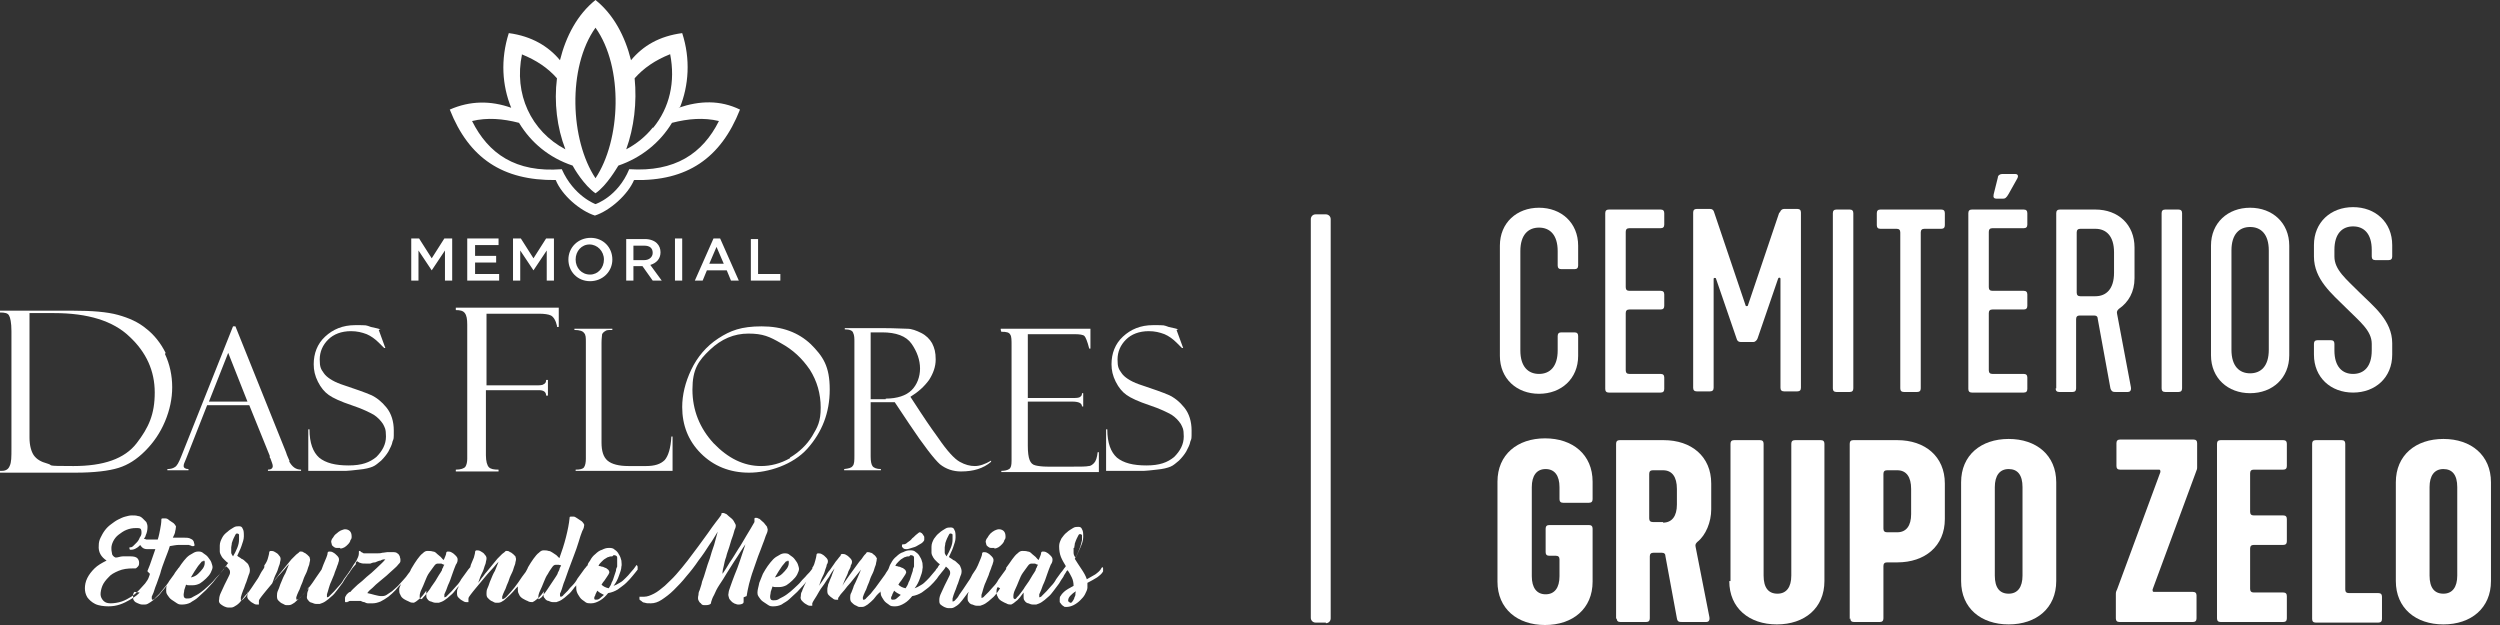
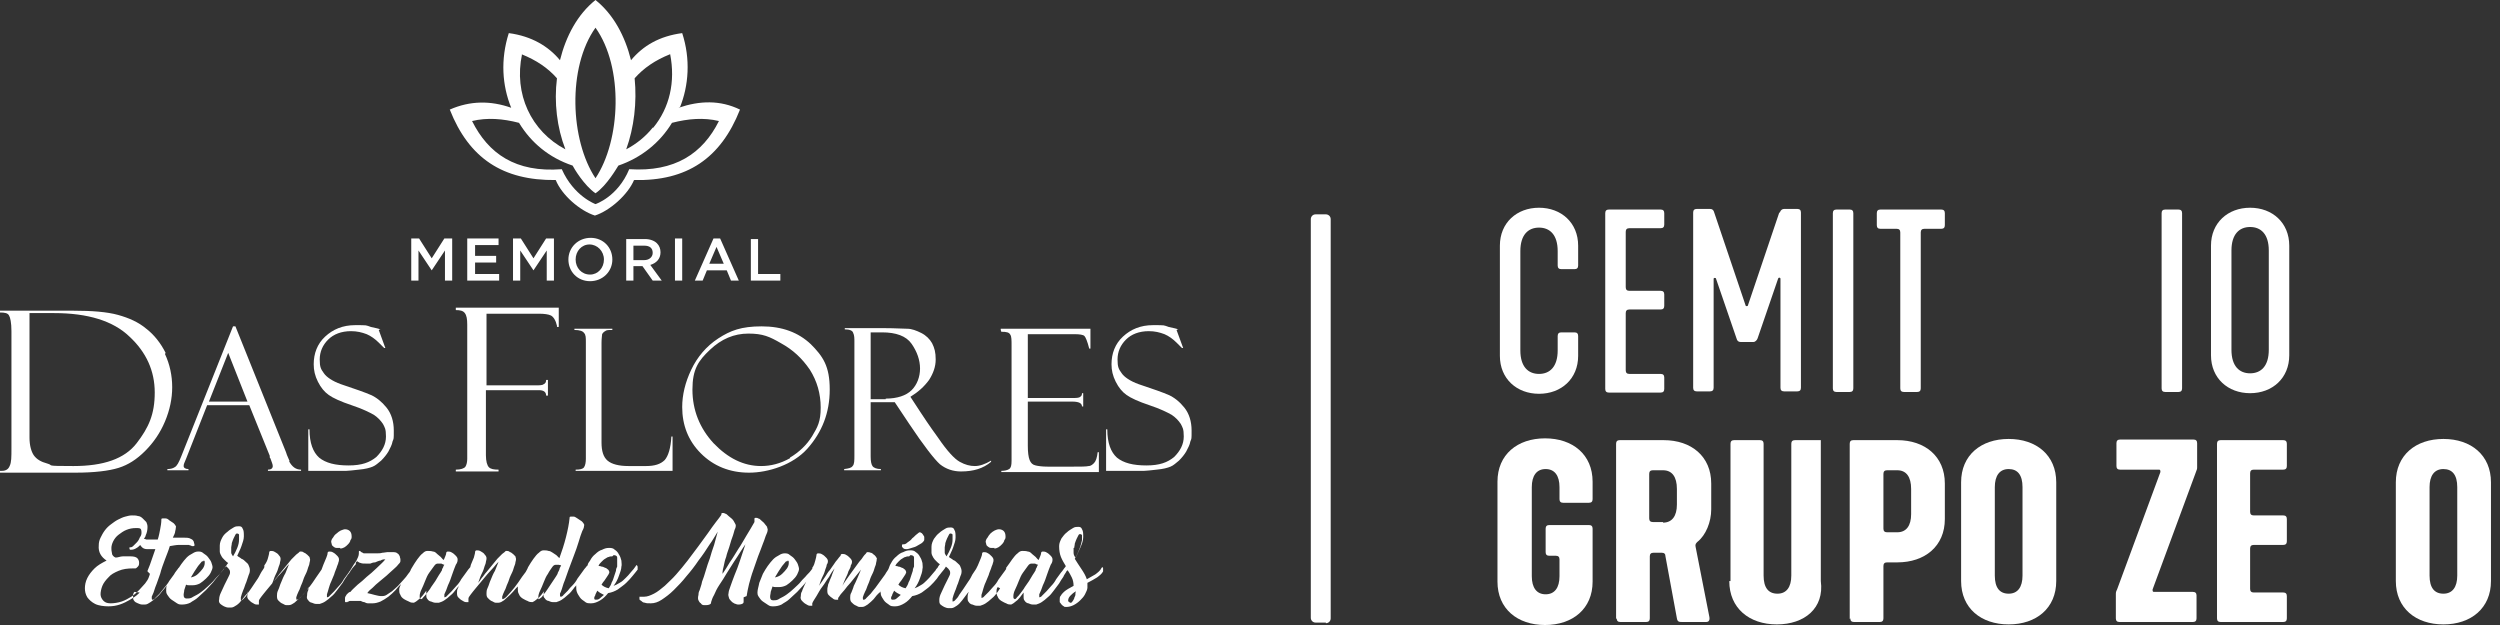
<svg xmlns="http://www.w3.org/2000/svg" width="192" height="48" viewBox="0 0 192 48" fill="none">
  <rect x="0" y="0" width="192" height="48" fill="#333333" stroke="none" />
  <path d="M101.827 47.815H101.04C100.855 47.815 100.67 47.676 100.67 47.445V16.832C100.67 16.647 100.809 16.462 101.04 16.462H101.827C102.012 16.462 102.197 16.601 102.197 16.832V47.491C102.197 47.676 102.058 47.861 101.827 47.861" fill="white" />
  <path d="M115.006 44.67V36.994C115.006 34.913 116.532 33.665 118.659 33.665C120.786 33.665 122.312 34.913 122.312 36.994V38.335C122.312 38.52 122.22 38.613 122.035 38.613H120.046C119.861 38.613 119.769 38.52 119.769 38.335V37.41C119.769 36.532 119.399 36.023 118.705 36.023C118.012 36.023 117.642 36.532 117.642 37.41V44.254C117.642 45.133 118.012 45.642 118.705 45.642C119.399 45.642 119.769 45.133 119.769 44.254V42.959C119.769 42.775 119.676 42.682 119.491 42.682H118.983C118.798 42.682 118.705 42.59 118.705 42.405V40.601C118.705 40.416 118.798 40.324 118.983 40.324H122.035C122.22 40.324 122.312 40.416 122.312 40.601V44.67C122.312 46.751 120.786 48 118.659 48C116.532 48 115.006 46.751 115.006 44.67Z" fill="white" />
  <path d="M124.116 47.538V34.081C124.116 33.896 124.208 33.803 124.393 33.803H127.769C129.896 33.803 131.422 35.052 131.422 37.133V39.121C131.422 40.093 131.006 41.11 130.358 41.618C130.266 41.711 130.173 41.803 130.22 41.988L131.283 47.399C131.329 47.676 131.191 47.769 131.052 47.769H129.202C128.971 47.769 128.832 47.769 128.786 47.491L127.907 42.728C127.907 42.543 127.815 42.451 127.63 42.451H126.983C126.798 42.451 126.705 42.543 126.705 42.728V47.491C126.705 47.676 126.613 47.769 126.428 47.769H124.439C124.254 47.769 124.162 47.676 124.162 47.491M127.722 40.139C128.416 40.139 128.786 39.63 128.786 38.751V37.549C128.786 36.624 128.416 36.116 127.722 36.116H126.936C126.751 36.116 126.659 36.208 126.659 36.393V39.815C126.659 40 126.751 40.093 126.936 40.093H127.722V40.139Z" fill="white" />
-   <path d="M132.902 44.624V34.081C132.902 33.896 132.994 33.803 133.179 33.803H135.168C135.353 33.803 135.445 33.896 135.445 34.081V44.208C135.445 45.133 135.815 45.595 136.509 45.595C137.202 45.595 137.572 45.087 137.572 44.208V34.081C137.572 33.896 137.665 33.803 137.85 33.803H139.838C140.023 33.803 140.116 33.896 140.116 34.081V44.624C140.116 46.705 138.59 47.954 136.462 47.954C134.335 47.954 132.809 46.705 132.809 44.624" fill="white" />
+   <path d="M132.902 44.624V34.081C132.902 33.896 132.994 33.803 133.179 33.803H135.168C135.353 33.803 135.445 33.896 135.445 34.081V44.208C135.445 45.133 135.815 45.595 136.509 45.595C137.202 45.595 137.572 45.087 137.572 44.208V34.081C137.572 33.896 137.665 33.803 137.85 33.803H139.838V44.624C140.116 46.705 138.59 47.954 136.462 47.954C134.335 47.954 132.809 46.705 132.809 44.624" fill="white" />
  <path d="M142.058 47.538V34.081C142.058 33.896 142.15 33.803 142.335 33.803H145.711C147.838 33.803 149.364 35.052 149.364 37.133V39.861C149.364 41.942 147.838 43.191 145.711 43.191H144.925C144.74 43.191 144.647 43.283 144.647 43.468V47.491C144.647 47.676 144.555 47.769 144.37 47.769H142.381C142.197 47.769 142.104 47.676 142.104 47.491M145.711 40.879C146.405 40.879 146.775 40.37 146.775 39.491V37.549C146.775 36.624 146.405 36.116 145.711 36.116H144.925C144.74 36.116 144.647 36.208 144.647 36.393V40.601C144.647 40.786 144.74 40.879 144.925 40.879H145.711Z" fill="white" />
  <path d="M150.613 44.624V37.041C150.613 34.959 152.139 33.711 154.266 33.711C156.393 33.711 157.919 34.959 157.919 37.041V44.624C157.919 46.705 156.393 47.954 154.266 47.954C152.139 47.954 150.613 46.705 150.613 44.624ZM155.329 44.208V37.41C155.329 36.486 154.96 36.023 154.266 36.023C153.572 36.023 153.202 36.532 153.202 37.41V44.208C153.202 45.133 153.572 45.595 154.266 45.595C154.96 45.595 155.329 45.087 155.329 44.208Z" fill="white" />
  <path d="M162.497 47.538V45.688C162.497 45.503 162.497 45.457 162.59 45.272L165.919 36.254C165.919 36.162 165.919 36.069 165.827 36.069H162.821C162.636 36.069 162.543 35.977 162.543 35.792V34.035C162.543 33.85 162.636 33.757 162.821 33.757H168.462C168.647 33.757 168.74 33.85 168.74 34.035V35.838C168.74 36.023 168.74 36.023 168.647 36.254L165.318 45.272C165.318 45.364 165.318 45.457 165.41 45.457H168.416C168.601 45.457 168.694 45.549 168.694 45.734V47.491C168.694 47.676 168.601 47.769 168.416 47.769H162.775C162.59 47.769 162.497 47.676 162.497 47.491" fill="white" />
  <path d="M170.266 47.538V34.081C170.266 33.896 170.358 33.803 170.543 33.803H175.353C175.538 33.803 175.63 33.896 175.63 34.081V35.792C175.63 35.977 175.538 36.069 175.353 36.069H173.087C172.902 36.069 172.809 36.162 172.809 36.347V39.306C172.809 39.491 172.902 39.584 173.087 39.584H175.353C175.538 39.584 175.63 39.676 175.63 39.861V41.572C175.63 41.757 175.538 41.85 175.353 41.85H173.087C172.902 41.85 172.809 41.942 172.809 42.127V45.225C172.809 45.41 172.902 45.503 173.087 45.503H175.353C175.538 45.503 175.63 45.595 175.63 45.78V47.491C175.63 47.676 175.538 47.769 175.353 47.769H170.543C170.358 47.769 170.266 47.676 170.266 47.491" fill="white" />
-   <path d="M177.572 34.081C177.572 33.896 177.665 33.803 177.85 33.803H179.838C180.023 33.803 180.116 33.896 180.116 34.081V45.272C180.116 45.457 180.208 45.549 180.393 45.549H182.659C182.844 45.549 182.936 45.642 182.936 45.827V47.538C182.936 47.722 182.844 47.815 182.659 47.815H177.85C177.665 47.815 177.572 47.722 177.572 47.538V34.081Z" fill="white" />
  <path d="M184 44.624V37.041C184 34.959 185.526 33.711 187.653 33.711C189.78 33.711 191.306 34.959 191.306 37.041V44.624C191.306 46.705 189.78 47.954 187.653 47.954C185.526 47.954 184 46.705 184 44.624ZM188.717 44.208V37.41C188.717 36.486 188.347 36.023 187.653 36.023C186.96 36.023 186.59 36.532 186.59 37.41V44.208C186.59 45.133 186.96 45.595 187.653 45.595C188.347 45.595 188.717 45.087 188.717 44.208Z" fill="white" />
  <path d="M115.191 27.283V18.867C115.191 17.11 116.486 15.954 118.197 15.954C119.908 15.954 121.202 17.11 121.202 18.867V20.393C121.202 20.578 121.11 20.671 120.925 20.671H119.908C119.723 20.671 119.63 20.578 119.63 20.393V19.283C119.63 18.035 119.029 17.48 118.197 17.48C117.364 17.48 116.763 18.035 116.763 19.283V26.913C116.763 28.162 117.364 28.717 118.197 28.717C119.029 28.717 119.63 28.162 119.63 26.913V25.803C119.63 25.619 119.723 25.526 119.908 25.526H120.925C121.11 25.526 121.202 25.619 121.202 25.803V27.329C121.202 29.087 119.908 30.243 118.197 30.243C116.486 30.243 115.191 29.087 115.191 27.329" fill="white" />
  <path d="M123.283 29.827V16.37C123.283 16.185 123.376 16.093 123.561 16.093H127.538C127.723 16.093 127.815 16.185 127.815 16.37V17.249C127.815 17.433 127.723 17.526 127.538 17.526H125.133C124.948 17.526 124.856 17.619 124.856 17.803V22.058C124.856 22.243 124.948 22.335 125.133 22.335H127.538C127.723 22.335 127.815 22.428 127.815 22.613V23.491C127.815 23.676 127.723 23.769 127.538 23.769H125.133C124.948 23.769 124.856 23.861 124.856 24.046V28.439C124.856 28.624 124.948 28.717 125.133 28.717H127.538C127.723 28.717 127.815 28.809 127.815 28.994V29.873C127.815 30.058 127.723 30.15 127.538 30.15H123.561C123.376 30.15 123.283 30.058 123.283 29.873" fill="white" />
  <path d="M136.694 16.324C136.74 16.139 136.879 16.046 137.017 16.046H138.035C138.22 16.046 138.312 16.139 138.312 16.324V29.78C138.312 29.965 138.22 30.058 138.035 30.058H137.017C136.832 30.058 136.74 29.965 136.74 29.78V21.41C136.74 21.318 136.601 21.272 136.555 21.41L134.983 25.988C134.936 26.127 134.798 26.266 134.659 26.266H133.688C133.503 26.266 133.41 26.173 133.364 25.988L131.792 21.41C131.792 21.318 131.607 21.318 131.607 21.41V29.78C131.607 29.965 131.514 30.058 131.329 30.058H130.312C130.127 30.058 130.035 29.965 130.035 29.78V16.324C130.035 16.139 130.127 16.046 130.312 16.046H131.329C131.514 16.046 131.607 16.139 131.653 16.324L134.058 23.445C134.058 23.538 134.243 23.538 134.243 23.445L136.647 16.324H136.694Z" fill="white" />
  <path d="M140.763 29.827V16.37C140.763 16.185 140.855 16.093 141.04 16.093H142.058C142.243 16.093 142.335 16.185 142.335 16.37V29.827C142.335 30.012 142.243 30.104 142.058 30.104H141.04C140.855 30.104 140.763 30.012 140.763 29.827Z" fill="white" />
  <path d="M145.942 29.827V17.85C145.942 17.665 145.85 17.572 145.665 17.572H144.416C144.231 17.572 144.139 17.48 144.139 17.295V16.37C144.139 16.185 144.231 16.093 144.416 16.093H149.087C149.272 16.093 149.364 16.185 149.364 16.37V17.295C149.364 17.48 149.272 17.572 149.087 17.572H147.792C147.607 17.572 147.514 17.665 147.514 17.85V29.827C147.514 30.012 147.422 30.104 147.237 30.104H146.22C146.035 30.104 145.942 30.012 145.942 29.827Z" fill="white" />
-   <path d="M151.168 29.827V16.37C151.168 16.185 151.26 16.093 151.445 16.093H155.422C155.607 16.093 155.699 16.185 155.699 16.37V17.249C155.699 17.433 155.607 17.526 155.422 17.526H153.017C152.832 17.526 152.74 17.619 152.74 17.803V22.058C152.74 22.243 152.832 22.335 153.017 22.335H155.422C155.607 22.335 155.699 22.428 155.699 22.613V23.491C155.699 23.676 155.607 23.769 155.422 23.769H153.017C152.832 23.769 152.74 23.861 152.74 24.046V28.439C152.74 28.624 152.832 28.717 153.017 28.717H155.422C155.607 28.717 155.699 28.809 155.699 28.994V29.873C155.699 30.058 155.607 30.15 155.422 30.15H151.445C151.26 30.15 151.168 30.058 151.168 29.873M153.11 14.936L153.433 13.642C153.433 13.457 153.618 13.364 153.757 13.364H154.775C154.959 13.364 155.052 13.503 154.913 13.734L154.266 14.89C154.081 15.214 153.988 15.26 153.803 15.26H153.341C153.156 15.26 153.064 15.168 153.11 14.983" fill="white" />
-   <path d="M157.919 29.827V16.37C157.919 16.185 158.012 16.093 158.196 16.093H160.925C162.682 16.093 163.931 17.249 163.931 19.006V21.364C163.931 22.428 163.468 23.214 162.728 23.723C162.636 23.815 162.543 23.907 162.59 24.093L163.653 29.734C163.699 30.012 163.561 30.104 163.422 30.104H162.497C162.312 30.104 162.173 30.104 162.081 29.827L161.11 24.509C161.11 24.324 161.017 24.231 160.832 24.231H159.723C159.538 24.231 159.445 24.324 159.445 24.509V29.827C159.445 30.012 159.353 30.104 159.168 30.104H158.15C157.965 30.104 157.873 30.012 157.873 29.827M160.925 22.751C161.757 22.751 162.358 22.197 162.358 20.948V19.376C162.358 18.127 161.757 17.572 160.925 17.572H159.769C159.584 17.572 159.491 17.665 159.491 17.85V22.474C159.491 22.659 159.584 22.751 159.769 22.751H160.925Z" fill="white" />
  <path d="M166.012 29.827V16.37C166.012 16.185 166.104 16.093 166.289 16.093H167.306C167.491 16.093 167.584 16.185 167.584 16.37V29.827C167.584 30.012 167.491 30.104 167.306 30.104H166.289C166.104 30.104 166.012 30.012 166.012 29.827Z" fill="white" />
  <path d="M169.804 27.283V18.867C169.804 17.11 171.098 15.954 172.809 15.954C174.52 15.954 175.815 17.11 175.815 18.867V27.283C175.815 29.041 174.52 30.197 172.809 30.197C171.098 30.197 169.804 29.041 169.804 27.283ZM174.243 26.867V19.237C174.243 17.988 173.642 17.433 172.809 17.433C171.977 17.433 171.376 17.988 171.376 19.237V26.867C171.376 28.116 171.977 28.671 172.809 28.671C173.642 28.671 174.243 28.116 174.243 26.867Z" fill="white" />
-   <path d="M177.711 27.283V26.405C177.711 26.22 177.803 26.127 177.988 26.127H179.006C179.191 26.127 179.283 26.22 179.283 26.405V26.913C179.283 28.162 179.884 28.717 180.717 28.717C181.549 28.717 182.15 28.162 182.15 26.913V26.405C182.15 25.387 181.225 24.694 180.162 23.63C179.098 22.567 177.711 21.457 177.711 19.699V18.821C177.711 17.064 179.006 15.908 180.717 15.908C182.428 15.908 183.722 17.064 183.722 18.821V19.699C183.722 19.884 183.63 19.977 183.445 19.977H182.428C182.243 19.977 182.15 19.884 182.15 19.699V19.191C182.15 17.942 181.549 17.387 180.717 17.387C179.884 17.387 179.283 17.942 179.283 19.191V19.699C179.283 20.717 180.162 21.41 181.225 22.474C182.243 23.491 183.722 24.601 183.722 26.358V27.237C183.722 28.994 182.428 30.15 180.717 30.15C179.006 30.15 177.711 28.994 177.711 27.237" fill="white" />
  <path fill-rule="evenodd" clip-rule="evenodd" d="M57.665 21.549H59.931V21.041H58.22V18.358H57.665V21.595V21.549ZM54.474 20.254L55.029 18.959L55.584 20.254H54.474ZM53.364 21.549H53.965L54.289 20.763H55.815L56.139 21.549H56.74L55.306 18.312H54.798L53.364 21.549ZM51.838 21.549H52.393V18.312H51.838V21.549ZM48.647 18.867H49.48C49.896 18.867 50.127 19.052 50.127 19.422C50.127 19.746 49.85 19.977 49.48 19.977H48.647V18.867ZM48.093 21.549H48.647V20.439H49.341L50.127 21.549H50.821L49.942 20.347C50.405 20.208 50.728 19.884 50.728 19.376C50.728 19.098 50.636 18.867 50.451 18.682C50.266 18.497 49.942 18.358 49.526 18.358H48.093V21.595V21.549ZM45.318 21.087C44.67 21.087 44.208 20.578 44.208 19.931C44.208 19.283 44.67 18.775 45.272 18.775C45.873 18.775 46.382 19.283 46.382 19.931C46.382 20.578 45.919 21.087 45.318 21.087ZM45.318 21.595C46.289 21.595 47.029 20.855 47.029 19.931C47.029 19.006 46.335 18.266 45.364 18.266C44.393 18.266 43.653 19.006 43.653 19.931C43.653 20.855 44.347 21.595 45.318 21.595ZM39.399 21.549H39.954V19.237L40.971 20.763L41.989 19.237V21.549H42.543V18.312H41.942L40.971 19.838L40 18.312H39.399V21.549ZM38.335 21.549V21.041H36.486V20.162H38.104V19.653H36.486V18.821H38.289V18.312H35.884V21.549H38.335ZM31.584 21.549H32.139V19.237L33.156 20.763L34.173 19.237V21.549H34.728V18.312H34.127L33.156 19.838L32.185 18.312H31.584V21.549Z" fill="white" />
  <path fill-rule="evenodd" clip-rule="evenodd" d="M17.757 42.081C17.757 42.22 17.757 42.358 17.757 42.451C17.757 42.543 17.85 42.636 17.896 42.728C18.035 42.497 18.127 42.312 18.22 42.081C18.312 41.85 18.358 41.665 18.358 41.434C18.358 41.249 18.358 41.156 18.358 41.064C18.358 41.017 18.266 40.971 18.22 40.971C18.174 40.971 18.127 40.971 18.081 41.064C18.035 41.156 17.988 41.249 17.942 41.341C17.896 41.434 17.85 41.572 17.803 41.711C17.803 41.85 17.757 41.942 17.757 42.035M15.63 43.098C15.584 43.098 15.491 43.098 15.445 43.191C15.353 43.283 15.306 43.376 15.214 43.468C15.121 43.607 15.029 43.746 14.937 43.884C14.844 44.023 14.752 44.208 14.659 44.347C14.89 44.301 15.075 44.208 15.214 44.069C15.353 43.931 15.491 43.792 15.584 43.653C15.676 43.514 15.723 43.376 15.723 43.237C15.723 43.098 15.723 43.052 15.63 43.052V43.098ZM60.486 43.098C60.439 43.098 60.347 43.098 60.301 43.191C60.208 43.283 60.162 43.376 60.069 43.468C59.977 43.607 59.884 43.746 59.792 43.884C59.7 44.023 59.607 44.208 59.514 44.347C59.746 44.301 59.931 44.208 60.069 44.069C60.208 43.931 60.347 43.792 60.439 43.653C60.532 43.514 60.578 43.376 60.578 43.237C60.578 43.098 60.578 43.052 60.486 43.052V43.098ZM57.11 45.873C57.11 45.919 57.11 45.965 57.11 46.058C57.11 46.15 57.11 46.197 57.11 46.197C57.11 46.243 57.11 46.289 57.064 46.335C57.017 46.382 56.879 46.428 56.74 46.428C56.601 46.428 56.601 46.428 56.509 46.382C56.416 46.382 56.324 46.289 56.231 46.243C56.139 46.15 56.046 46.058 56 45.965C55.954 45.827 55.908 45.688 55.954 45.549C55.954 45.457 56 45.272 56.093 45.041C56.185 44.809 56.278 44.486 56.416 44.162C56.555 43.838 56.694 43.468 56.832 43.052C56.971 42.636 57.11 42.22 57.249 41.803C57.156 41.942 57.017 42.127 56.879 42.358C56.74 42.59 56.555 42.867 56.37 43.145C56.185 43.422 56 43.746 55.815 44.023C55.63 44.347 55.445 44.624 55.26 44.902C55.075 45.179 54.937 45.457 54.844 45.688C54.705 45.919 54.659 46.104 54.613 46.243C54.613 46.289 54.613 46.335 54.566 46.382C54.52 46.428 54.382 46.474 54.243 46.474C54.104 46.474 54.15 46.474 54.058 46.474C53.965 46.474 53.873 46.428 53.827 46.335C53.734 46.289 53.688 46.197 53.642 46.104C53.595 46.012 53.595 45.873 53.642 45.688C53.642 45.595 53.642 45.503 53.734 45.318C53.78 45.133 53.873 44.948 53.919 44.67C54.012 44.439 54.104 44.162 54.197 43.838C54.289 43.514 54.382 43.237 54.52 42.867C54.613 42.543 54.705 42.22 54.844 41.85C54.937 41.526 55.029 41.156 55.121 40.832C54.937 41.11 54.752 41.48 54.474 41.85C54.243 42.22 53.965 42.636 53.642 43.052C53.364 43.468 53.041 43.884 52.717 44.254C52.393 44.67 52.069 44.994 51.746 45.318C51.422 45.642 51.098 45.873 50.821 46.058C50.543 46.243 50.266 46.335 49.989 46.335C49.711 46.335 49.665 46.335 49.526 46.289C49.387 46.289 49.295 46.197 49.249 46.15C49.156 46.104 49.11 46.058 49.11 46.012C49.11 45.965 49.11 45.919 49.11 45.873V45.827C49.11 45.827 49.156 45.827 49.202 45.827C49.202 45.827 49.295 45.827 49.341 45.827C49.341 45.827 49.434 45.827 49.48 45.827C49.711 45.827 49.942 45.734 50.22 45.595C50.497 45.457 50.775 45.225 51.052 44.994C51.33 44.717 51.653 44.439 51.931 44.116C52.208 43.792 52.532 43.422 52.809 43.052C53.087 42.682 53.364 42.312 53.642 41.942C53.919 41.572 54.15 41.249 54.382 40.925C54.613 40.601 54.798 40.324 54.983 40.093C55.168 39.861 55.306 39.676 55.399 39.538V39.491C55.399 39.399 55.445 39.399 55.538 39.399C55.584 39.399 55.63 39.399 55.676 39.445C55.769 39.445 55.861 39.538 55.954 39.63C56.046 39.722 56.139 39.769 56.231 39.861C56.324 39.954 56.37 40.046 56.416 40.139C56.462 40.231 56.509 40.278 56.509 40.37C56.509 40.416 56.509 40.509 56.416 40.694C56.37 40.832 56.324 41.064 56.231 41.295C56.139 41.526 56.093 41.757 56 42.035C55.908 42.312 55.815 42.543 55.769 42.775C55.676 43.006 55.63 43.237 55.584 43.468C55.538 43.653 55.491 43.838 55.491 43.931C55.491 43.931 55.491 44.023 55.491 44.069C55.676 43.792 55.861 43.514 56.046 43.191C56.278 42.867 56.462 42.543 56.694 42.173C56.925 41.85 57.11 41.48 57.341 41.11C57.572 40.74 57.757 40.416 57.942 40.093C57.942 40.093 57.942 40 57.942 39.954V39.861C57.942 39.815 57.942 39.769 58.035 39.769C58.127 39.769 58.173 39.769 58.22 39.815C58.312 39.815 58.405 39.907 58.497 40C58.59 40.093 58.682 40.139 58.728 40.231C58.821 40.324 58.867 40.416 58.913 40.462C58.913 40.555 58.96 40.601 58.96 40.647C58.96 40.694 58.96 40.832 58.867 41.017C58.775 41.202 58.728 41.434 58.59 41.757C58.497 42.035 58.358 42.358 58.22 42.728C58.081 43.098 57.989 43.422 57.85 43.792C57.711 44.162 57.618 44.532 57.526 44.855C57.434 45.225 57.387 45.503 57.341 45.78L57.11 45.873ZM47.029 42.728C46.937 42.728 46.844 42.728 46.752 42.775C46.659 42.775 46.566 42.867 46.474 42.913C46.382 42.959 46.289 43.052 46.197 43.145C46.104 43.237 46.012 43.33 45.965 43.468C46.012 43.468 46.104 43.468 46.197 43.514C46.289 43.514 46.382 43.561 46.474 43.607C46.566 43.607 46.613 43.699 46.705 43.746C46.752 43.792 46.798 43.884 46.798 43.931C46.798 43.931 46.798 44.023 46.752 44.069C46.752 44.116 46.659 44.208 46.613 44.301C46.566 44.393 46.474 44.486 46.428 44.578C46.335 44.67 46.289 44.763 46.197 44.902C46.335 45.041 46.52 45.133 46.752 45.179C46.844 45.041 46.937 44.902 46.983 44.717C47.075 44.578 47.121 44.393 47.168 44.254C47.214 44.116 47.26 43.977 47.306 43.838C47.306 43.699 47.353 43.607 47.399 43.514C47.399 43.191 47.399 42.959 47.399 42.821C47.399 42.682 47.26 42.636 47.121 42.636L47.029 42.728ZM45.734 46.058C45.827 46.058 45.965 46.058 46.058 45.965C46.15 45.873 46.289 45.78 46.382 45.688C46.197 45.595 46.012 45.503 45.873 45.364C45.827 45.457 45.78 45.549 45.734 45.642C45.734 45.734 45.642 45.827 45.642 45.873C45.642 45.919 45.642 46.012 45.642 46.012C45.642 46.012 45.688 46.058 45.78 46.058H45.734ZM41.341 46.012C41.341 46.012 41.434 46.012 41.526 45.919C41.618 45.873 41.665 45.78 41.757 45.642C41.85 45.549 41.942 45.41 42.035 45.272C42.127 45.133 42.22 44.994 42.312 44.855C42.405 44.717 42.497 44.578 42.59 44.439C42.682 44.301 42.775 44.162 42.821 44.069C42.821 43.977 42.913 43.884 42.96 43.746C42.96 43.653 43.052 43.514 43.098 43.422C43.052 43.422 42.96 43.376 42.913 43.376C42.821 43.376 42.775 43.376 42.682 43.376C42.59 43.376 42.497 43.422 42.405 43.561C42.312 43.699 42.173 43.884 42.081 44.069C41.942 44.254 41.85 44.486 41.757 44.717C41.665 44.948 41.572 45.179 41.48 45.364C41.387 45.549 41.341 45.734 41.341 45.873C41.341 46.012 41.341 46.058 41.387 46.058L41.341 46.012ZM32.324 46.012C32.37 46.012 32.416 46.012 32.509 45.873C32.601 45.78 32.694 45.688 32.786 45.549C32.879 45.41 33.017 45.272 33.11 45.087C33.202 44.948 33.341 44.763 33.434 44.624C33.526 44.486 33.618 44.301 33.711 44.162C33.803 44.023 33.896 43.884 33.942 43.792C33.942 43.699 33.989 43.653 34.035 43.561C34.035 43.514 34.081 43.422 34.127 43.376C34.081 43.376 33.989 43.33 33.896 43.283C33.803 43.283 33.711 43.283 33.618 43.283C33.526 43.283 33.434 43.33 33.341 43.468C33.249 43.607 33.11 43.792 32.971 43.977C32.832 44.162 32.74 44.393 32.647 44.624C32.555 44.855 32.462 45.087 32.37 45.272C32.278 45.457 32.231 45.642 32.231 45.78C32.231 45.919 32.231 45.965 32.278 45.965L32.324 46.012ZM82.451 42.081C82.451 42.22 82.451 42.312 82.451 42.451C82.451 42.59 82.497 42.682 82.59 42.821C82.728 42.59 82.821 42.358 82.913 42.127C83.006 41.896 83.052 41.665 83.098 41.48C83.098 41.295 83.098 41.202 83.098 41.11C83.098 41.064 83.006 41.017 82.96 41.017C82.913 41.017 82.867 41.017 82.821 41.11C82.775 41.202 82.728 41.295 82.682 41.387C82.636 41.48 82.59 41.618 82.543 41.757C82.543 41.896 82.497 41.988 82.497 42.081H82.451ZM82.174 46.289C82.266 46.289 82.312 46.289 82.358 46.197C82.405 46.15 82.451 46.058 82.497 45.965C82.497 45.873 82.59 45.78 82.59 45.688C82.59 45.595 82.59 45.503 82.636 45.41C82.451 45.503 82.312 45.642 82.22 45.734C82.127 45.827 82.035 45.965 82.035 46.104V46.197C82.035 46.197 82.035 46.197 82.081 46.197L82.174 46.289ZM76.393 42.081C76.301 42.081 76.208 42.081 76.116 42.081C76.023 42.081 75.931 42.035 75.884 41.988C75.838 41.942 75.746 41.896 75.746 41.803C75.746 41.757 75.7 41.665 75.7 41.618C75.7 41.526 75.746 41.387 75.838 41.295C75.884 41.202 75.977 41.064 76.069 40.971C76.162 40.879 76.301 40.786 76.393 40.74C76.486 40.694 76.624 40.647 76.717 40.647C76.856 40.647 76.994 40.694 77.087 40.786C77.179 40.879 77.225 41.017 77.225 41.202C77.225 41.295 77.225 41.387 77.133 41.48C77.133 41.572 77.04 41.711 76.948 41.803C76.856 41.896 76.763 41.988 76.671 42.035C76.578 42.081 76.486 42.127 76.347 42.127L76.393 42.081ZM72.555 42.081C72.555 42.22 72.555 42.358 72.555 42.451C72.555 42.543 72.647 42.636 72.694 42.728C72.832 42.497 72.925 42.312 73.017 42.081C73.11 41.85 73.156 41.665 73.156 41.434C73.156 41.249 73.156 41.156 73.156 41.064C73.156 41.017 73.064 40.971 73.017 40.971C72.971 40.971 72.925 40.971 72.879 41.064C72.832 41.156 72.786 41.249 72.74 41.341C72.694 41.434 72.647 41.572 72.601 41.711C72.601 41.85 72.555 41.942 72.555 42.035V42.081ZM69.364 41.803C69.457 41.803 69.549 41.803 69.688 41.665C69.827 41.572 69.965 41.48 70.058 41.341C70.197 41.249 70.289 41.11 70.428 41.017C70.52 40.925 70.613 40.879 70.613 40.879C70.613 40.879 70.705 40.879 70.751 40.925C70.798 40.925 70.844 41.017 70.89 41.064C70.89 41.11 70.983 41.156 70.983 41.249C70.983 41.295 70.983 41.341 70.983 41.434C70.983 41.526 70.936 41.572 70.844 41.665C70.751 41.757 70.613 41.803 70.474 41.896C70.335 41.988 70.197 42.035 70.012 42.081C69.873 42.127 69.734 42.173 69.642 42.173C69.549 42.173 69.457 42.173 69.41 42.127C69.364 42.127 69.318 42.035 69.272 41.988C69.272 41.988 69.272 41.896 69.272 41.85C69.272 41.85 69.272 41.803 69.364 41.803ZM68.532 46.058C68.624 46.058 68.763 46.058 68.856 45.965C68.948 45.873 69.087 45.78 69.179 45.688C68.994 45.595 68.809 45.503 68.671 45.364C68.624 45.457 68.578 45.549 68.532 45.642C68.532 45.734 68.439 45.827 68.439 45.873C68.439 45.919 68.439 46.012 68.439 46.012C68.439 46.012 68.486 46.058 68.578 46.058H68.532ZM69.827 42.728C69.734 42.728 69.642 42.728 69.549 42.775C69.457 42.775 69.364 42.867 69.272 42.913C69.179 42.959 69.087 43.052 68.994 43.145C68.902 43.237 68.809 43.33 68.763 43.468C68.809 43.468 68.902 43.468 68.994 43.514C69.087 43.514 69.179 43.561 69.272 43.607C69.364 43.607 69.41 43.699 69.503 43.746C69.549 43.792 69.595 43.884 69.595 43.931C69.595 43.931 69.595 44.023 69.549 44.069C69.549 44.116 69.457 44.208 69.41 44.301C69.364 44.393 69.272 44.486 69.225 44.578C69.133 44.67 69.087 44.763 68.994 44.902C69.133 45.041 69.318 45.133 69.549 45.179C69.642 45.041 69.734 44.902 69.78 44.717C69.873 44.578 69.919 44.393 69.965 44.254C70.012 44.116 70.058 43.977 70.104 43.838C70.104 43.699 70.15 43.607 70.197 43.514C70.197 43.191 70.197 42.959 70.197 42.821C70.197 42.682 70.058 42.636 69.919 42.636L69.827 42.728ZM10.728 45.503C10.728 45.503 10.682 45.549 10.636 45.595C10.451 45.78 10.22 45.919 9.988 46.058C9.757 46.197 9.48 46.335 9.202 46.428C8.925 46.52 8.647 46.566 8.324 46.566C8 46.566 7.584 46.52 7.306 46.382C7.029 46.243 6.844 46.058 6.705 45.873C6.567 45.642 6.52 45.41 6.52 45.179C6.52 44.948 6.567 44.67 6.705 44.393C6.844 44.116 7.029 43.884 7.26 43.653C7.491 43.422 7.815 43.237 8.185 43.052C7.769 42.775 7.538 42.405 7.584 41.896C7.584 41.665 7.63 41.48 7.723 41.295C7.815 41.11 7.908 40.925 8.046 40.74C8.185 40.555 8.324 40.416 8.509 40.278C8.694 40.139 8.879 40 9.064 39.907C9.249 39.815 9.434 39.722 9.619 39.676C9.804 39.63 9.942 39.584 10.127 39.584C10.312 39.584 10.451 39.584 10.59 39.63C10.728 39.63 10.867 39.722 10.96 39.815C11.052 39.907 11.145 40 11.237 40.093C11.283 40.185 11.329 40.324 11.329 40.462C11.329 40.694 11.283 40.925 11.191 41.11C11.191 41.202 11.098 41.295 11.052 41.387C11.098 41.387 11.145 41.387 11.237 41.434C11.329 41.434 11.468 41.434 11.607 41.434C11.746 41.434 11.792 41.434 11.884 41.434C11.977 41.434 12.069 41.434 12.116 41.434C12.208 41.156 12.254 40.879 12.301 40.647C12.347 40.416 12.393 40.139 12.393 39.907C12.393 39.861 12.393 39.815 12.486 39.815C12.532 39.815 12.624 39.815 12.717 39.815C12.809 39.815 12.902 39.861 12.994 39.954C13.087 40 13.179 40.093 13.272 40.139C13.364 40.185 13.41 40.278 13.457 40.324C13.503 40.416 13.549 40.462 13.503 40.509C13.503 40.509 13.503 40.647 13.457 40.786C13.457 40.925 13.364 41.11 13.272 41.295C13.41 41.295 13.549 41.295 13.688 41.295C13.827 41.295 13.965 41.295 14.15 41.295C14.335 41.295 14.52 41.295 14.659 41.387C14.798 41.434 14.844 41.526 14.89 41.618C14.89 41.711 14.937 41.757 14.937 41.85C14.937 41.896 14.937 41.942 14.844 41.942C14.752 41.942 14.798 41.942 14.752 41.942C14.752 41.942 14.705 41.942 14.659 41.896C14.659 41.896 14.566 41.896 14.52 41.85C14.474 41.85 14.335 41.85 14.197 41.85C14.058 41.85 13.965 41.85 13.734 41.85C13.549 41.85 13.318 41.896 13.04 41.942C12.948 42.266 12.809 42.59 12.671 42.959C12.532 43.33 12.393 43.699 12.301 44.069C12.162 44.439 12.069 44.763 11.931 45.087C11.838 45.41 11.746 45.642 11.653 45.827C11.653 45.965 11.653 46.058 11.7 46.058C11.746 46.058 11.838 46.058 11.931 45.919C12.023 45.827 12.116 45.734 12.254 45.595C12.347 45.457 12.486 45.318 12.624 45.133C12.763 44.948 12.902 44.809 12.994 44.624C13.133 44.439 13.226 44.301 13.364 44.116C13.457 43.931 13.595 43.792 13.688 43.653C13.688 43.653 13.688 43.607 13.734 43.607C13.78 43.514 13.873 43.422 13.919 43.33C14.058 43.145 14.197 42.959 14.335 42.821C14.474 42.682 14.613 42.59 14.798 42.497C14.937 42.405 15.075 42.358 15.214 42.358C15.353 42.358 15.491 42.358 15.63 42.497C15.769 42.59 15.908 42.682 16 42.821C16.093 42.959 16.185 43.052 16.231 43.191C16.277 43.33 16.324 43.468 16.324 43.561C16.324 43.653 16.277 43.792 16.185 43.977C16.093 44.162 15.954 44.301 15.815 44.439C15.676 44.578 15.491 44.717 15.353 44.809C15.168 44.902 14.983 44.948 14.798 44.948C14.613 44.948 14.613 44.948 14.52 44.948C14.428 44.948 14.382 44.948 14.289 44.902C14.243 45.041 14.197 45.179 14.15 45.318C14.15 45.457 14.104 45.549 14.104 45.642C14.104 45.734 14.104 45.827 14.15 45.873C14.15 45.919 14.243 45.965 14.335 45.965C14.52 45.965 14.659 45.965 14.844 45.827C15.029 45.734 15.214 45.642 15.399 45.503C15.584 45.364 15.769 45.225 15.954 45.041C16.139 44.855 16.324 44.717 16.462 44.532C16.601 44.347 16.786 44.208 16.925 44.023L17.202 43.699C17.202 43.653 17.295 43.561 17.341 43.514C17.387 43.422 17.434 43.33 17.526 43.237C17.434 43.191 17.341 43.098 17.249 43.006C17.156 42.913 17.064 42.821 17.017 42.728C16.971 42.636 16.879 42.497 16.879 42.358C16.879 42.22 16.879 42.081 16.879 41.896C16.879 41.665 16.971 41.48 17.064 41.295C17.156 41.11 17.295 40.971 17.48 40.832C17.619 40.694 17.803 40.601 17.942 40.509C18.081 40.416 18.22 40.416 18.358 40.416C18.497 40.416 18.59 40.462 18.636 40.601C18.728 40.74 18.728 40.925 18.728 41.202C18.728 41.434 18.636 41.665 18.543 41.942C18.451 42.22 18.312 42.451 18.22 42.682C18.312 42.775 18.451 42.821 18.543 42.913C18.682 42.959 18.775 43.052 18.867 43.145C18.96 43.237 19.052 43.283 19.098 43.422C19.145 43.514 19.191 43.653 19.191 43.792C19.191 43.838 19.191 43.977 19.098 44.162C19.052 44.347 18.96 44.532 18.913 44.717C18.821 44.902 18.775 45.133 18.682 45.318C18.59 45.549 18.543 45.688 18.497 45.873C18.497 46.012 18.497 46.104 18.497 46.104C18.497 46.104 18.636 46.104 18.728 45.965C18.821 45.873 18.913 45.78 19.006 45.595C19.098 45.457 19.237 45.272 19.329 45.133C19.468 44.948 19.561 44.763 19.7 44.578C19.838 44.393 19.931 44.208 20.023 44.023C20.116 43.838 20.254 43.699 20.301 43.561V43.422C20.439 43.237 20.532 43.052 20.578 42.867C20.624 42.682 20.671 42.543 20.671 42.451C20.671 42.358 20.717 42.312 20.809 42.312C20.902 42.312 20.994 42.312 21.133 42.405C21.226 42.451 21.364 42.543 21.41 42.636C21.503 42.728 21.549 42.821 21.549 42.913C21.549 42.959 21.549 43.052 21.503 43.191C21.503 43.33 21.41 43.468 21.364 43.653C21.318 43.838 21.226 44.023 21.133 44.208C21.041 44.393 20.994 44.624 20.902 44.809C20.994 44.717 21.087 44.578 21.179 44.439C21.318 44.301 21.41 44.116 21.549 43.977C21.688 43.792 21.827 43.653 21.965 43.468C22.104 43.283 22.243 43.145 22.381 42.959C22.52 42.821 22.659 42.682 22.752 42.59C22.89 42.497 22.983 42.405 23.029 42.358C23.029 42.358 23.029 42.358 23.075 42.358H23.121C23.168 42.358 23.26 42.358 23.353 42.451C23.445 42.451 23.491 42.543 23.584 42.59C23.63 42.636 23.723 42.728 23.769 42.775C23.769 42.821 23.815 42.913 23.815 42.959C23.815 43.006 23.815 43.098 23.769 43.237C23.769 43.376 23.676 43.514 23.63 43.699C23.584 43.884 23.491 44.069 23.399 44.254C23.306 44.439 23.26 44.67 23.168 44.855C23.075 45.041 23.029 45.272 22.936 45.41C22.844 45.595 22.798 45.734 22.752 45.873C22.752 46.012 22.752 46.058 22.798 46.058C22.844 46.058 23.029 45.965 23.168 45.78C23.353 45.595 23.491 45.41 23.723 45.133C23.908 44.902 24.093 44.624 24.277 44.347L24.694 43.746C24.74 43.607 24.786 43.514 24.832 43.376C24.925 43.191 24.971 43.006 25.064 42.821C25.11 42.682 25.156 42.59 25.156 42.497C25.156 42.405 25.202 42.358 25.295 42.358C25.387 42.358 25.48 42.358 25.619 42.451C25.711 42.497 25.803 42.59 25.896 42.682C25.988 42.775 26.035 42.867 26.035 42.959C26.035 43.006 26.035 43.098 25.988 43.191C25.988 43.283 25.896 43.422 25.85 43.607C25.803 43.746 25.711 43.931 25.665 44.116C25.572 44.301 25.526 44.486 25.434 44.67C25.341 44.855 25.295 45.041 25.249 45.179C25.202 45.364 25.156 45.503 25.11 45.642C25.11 45.78 25.11 45.873 25.11 45.873C25.11 45.873 25.249 45.873 25.341 45.734C25.434 45.642 25.526 45.549 25.665 45.41C25.803 45.272 25.896 45.133 26.035 44.994C26.174 44.855 26.312 44.67 26.405 44.486C26.543 44.301 26.636 44.162 26.775 43.977C26.821 43.884 26.867 43.838 26.913 43.792C26.913 43.792 26.913 43.746 26.96 43.699C27.098 43.468 27.237 43.237 27.376 43.052C27.468 42.867 27.561 42.682 27.561 42.497C27.561 42.451 27.561 42.358 27.561 42.358C27.561 42.358 27.561 42.312 27.607 42.312C27.653 42.312 27.607 42.312 27.653 42.312C27.653 42.312 27.7 42.358 27.746 42.405C27.792 42.405 27.838 42.451 27.931 42.497C28.023 42.497 28.116 42.497 28.208 42.497C28.486 42.497 28.717 42.497 28.902 42.497C29.087 42.497 29.226 42.497 29.364 42.451C29.503 42.451 29.642 42.405 29.734 42.405C29.873 42.405 30.012 42.405 30.15 42.405C30.289 42.405 30.428 42.405 30.52 42.497C30.613 42.543 30.659 42.636 30.705 42.728C30.705 42.821 30.752 42.867 30.752 42.959C30.752 43.052 30.752 43.098 30.752 43.098C30.752 43.191 30.659 43.283 30.567 43.376C30.474 43.514 30.335 43.607 30.197 43.746C30.058 43.884 29.873 44.023 29.688 44.208C29.503 44.347 29.318 44.532 29.133 44.67C28.948 44.809 28.763 44.994 28.624 45.133C28.439 45.272 28.301 45.41 28.208 45.549C28.393 45.595 28.624 45.642 28.763 45.688C28.948 45.734 29.133 45.78 29.272 45.78C29.41 45.78 29.549 45.78 29.688 45.688C29.827 45.595 29.965 45.503 30.104 45.41C30.243 45.272 30.381 45.179 30.567 44.994C30.705 44.855 30.844 44.67 30.983 44.532C31.121 44.393 31.26 44.208 31.353 44.069C31.445 43.977 31.491 43.884 31.538 43.792C31.538 43.746 31.584 43.699 31.63 43.607C31.769 43.376 31.908 43.145 32.046 42.959C32.185 42.775 32.324 42.59 32.462 42.497C32.601 42.358 32.694 42.312 32.832 42.312C32.971 42.312 33.11 42.312 33.249 42.358C33.387 42.358 33.48 42.451 33.572 42.543C33.665 42.636 33.757 42.682 33.85 42.775C33.942 42.867 33.989 42.959 34.081 43.006C34.173 42.775 34.266 42.59 34.266 42.497C34.266 42.405 34.312 42.358 34.405 42.358C34.497 42.358 34.59 42.358 34.728 42.451C34.821 42.497 34.913 42.59 35.006 42.682C35.098 42.775 35.145 42.867 35.145 42.959C35.145 43.052 35.145 43.191 35.006 43.376C34.913 43.607 34.821 43.838 34.728 44.116C34.636 44.393 34.543 44.67 34.405 44.948C34.312 45.225 34.22 45.457 34.127 45.642C34.127 45.78 34.127 45.873 34.127 45.873C34.127 45.873 34.266 45.873 34.358 45.734C34.451 45.642 34.543 45.549 34.682 45.41C34.821 45.272 34.913 45.133 35.052 44.994C35.191 44.855 35.33 44.67 35.422 44.486C35.561 44.301 35.653 44.162 35.792 43.977C35.884 43.838 36.023 43.653 36.116 43.561L36.162 43.376C36.254 43.191 36.301 43.006 36.393 42.821C36.439 42.636 36.486 42.497 36.486 42.405C36.486 42.312 36.532 42.266 36.624 42.266C36.717 42.266 36.809 42.266 36.948 42.358C37.041 42.405 37.179 42.497 37.225 42.59C37.318 42.682 37.364 42.775 37.364 42.867C37.364 42.913 37.364 43.006 37.318 43.145C37.318 43.283 37.225 43.422 37.179 43.607C37.133 43.792 37.041 43.977 36.948 44.162C36.855 44.347 36.809 44.578 36.717 44.763C36.809 44.67 36.902 44.532 36.994 44.393C37.133 44.254 37.225 44.069 37.364 43.931C37.503 43.746 37.642 43.607 37.78 43.422C37.919 43.237 38.058 43.098 38.197 42.913C38.335 42.775 38.474 42.636 38.566 42.543C38.705 42.451 38.798 42.358 38.844 42.312C38.844 42.312 38.844 42.312 38.89 42.312H38.937C38.983 42.312 39.075 42.312 39.168 42.405C39.26 42.405 39.306 42.497 39.399 42.543C39.445 42.59 39.538 42.682 39.584 42.728C39.584 42.775 39.63 42.867 39.63 42.913C39.63 42.959 39.63 43.052 39.584 43.191C39.584 43.33 39.491 43.468 39.445 43.653C39.399 43.838 39.306 44.023 39.214 44.208C39.121 44.393 39.075 44.624 38.983 44.809C38.89 44.994 38.844 45.225 38.752 45.364C38.659 45.549 38.613 45.688 38.566 45.827C38.566 45.965 38.566 46.012 38.613 46.012C38.659 46.012 38.844 45.919 38.983 45.734C39.168 45.549 39.306 45.364 39.538 45.087C39.723 44.855 39.908 44.578 40.093 44.301L40.37 43.931C40.416 43.838 40.509 43.699 40.555 43.561C40.694 43.33 40.832 43.098 40.971 42.913C41.11 42.728 41.249 42.543 41.387 42.451C41.526 42.312 41.618 42.266 41.757 42.266C41.896 42.266 41.989 42.266 42.127 42.312C42.266 42.312 42.358 42.405 42.451 42.451C42.543 42.497 42.636 42.59 42.728 42.636C42.821 42.728 42.867 42.775 42.96 42.867C43.145 42.358 43.33 41.803 43.468 41.249C43.607 40.694 43.7 40.231 43.746 39.769C43.746 39.722 43.746 39.676 43.838 39.676C43.884 39.676 43.977 39.676 44.069 39.676C44.162 39.676 44.254 39.769 44.347 39.815C44.439 39.861 44.532 39.954 44.624 40C44.717 40.046 44.763 40.139 44.809 40.185C44.855 40.278 44.902 40.324 44.855 40.37C44.855 40.416 44.855 40.555 44.717 40.786C44.624 41.017 44.532 41.295 44.439 41.618C44.347 41.942 44.208 42.312 44.069 42.682C43.931 43.052 43.792 43.422 43.653 43.792C43.514 44.162 43.422 44.486 43.283 44.809C43.191 45.133 43.098 45.41 43.006 45.595C43.006 45.734 43.006 45.827 43.052 45.827C43.098 45.827 43.191 45.827 43.283 45.688C43.376 45.595 43.468 45.503 43.607 45.364C43.7 45.225 43.838 45.087 43.977 44.948C44.116 44.809 44.254 44.624 44.347 44.439C44.486 44.254 44.578 44.116 44.717 43.931C44.809 43.792 44.948 43.607 45.041 43.514C45.041 43.468 45.133 43.422 45.133 43.422C45.133 43.283 45.225 43.191 45.318 43.052C45.41 42.867 45.549 42.682 45.734 42.543C45.873 42.405 46.058 42.266 46.243 42.22C46.428 42.127 46.566 42.081 46.752 42.081C46.937 42.081 47.075 42.081 47.214 42.22C47.353 42.312 47.445 42.405 47.538 42.59C47.63 42.728 47.676 42.867 47.723 43.052C47.723 43.237 47.769 43.376 47.723 43.514C47.723 43.699 47.63 43.977 47.538 44.208C47.445 44.486 47.306 44.763 47.121 44.994C47.26 44.948 47.445 44.855 47.584 44.763C47.769 44.67 47.908 44.532 48.046 44.393C48.185 44.254 48.324 44.116 48.462 43.931C48.601 43.792 48.74 43.607 48.832 43.468C48.832 43.422 48.925 43.376 48.925 43.422C48.925 43.422 48.925 43.422 48.971 43.514C48.971 43.514 48.971 43.607 48.971 43.653C48.971 43.699 48.971 43.746 48.971 43.746C48.879 43.884 48.74 44.023 48.601 44.208C48.462 44.393 48.278 44.578 48.093 44.763C47.908 44.948 47.676 45.087 47.445 45.272C47.214 45.41 46.983 45.503 46.705 45.549C46.52 45.78 46.335 45.965 46.104 46.104C45.873 46.243 45.642 46.335 45.41 46.335C45.179 46.335 45.041 46.335 44.902 46.197C44.763 46.104 44.624 46.012 44.532 45.873C44.439 45.734 44.347 45.595 44.301 45.457C44.254 45.318 44.254 45.179 44.254 45.041C44.254 45.041 44.254 44.994 44.254 44.948C44.208 45.041 44.116 45.087 44.069 45.179C43.931 45.364 43.792 45.549 43.607 45.688C43.468 45.827 43.283 45.965 43.145 46.058C43.006 46.15 42.867 46.197 42.728 46.243H42.682C42.682 46.243 42.543 46.243 42.451 46.243C42.358 46.243 42.22 46.197 42.127 46.15C42.035 46.15 41.896 46.058 41.85 45.965C41.757 45.873 41.711 45.78 41.757 45.595C41.757 45.503 41.757 45.41 41.85 45.318C41.757 45.457 41.665 45.549 41.572 45.688C41.48 45.78 41.387 45.919 41.295 45.965C41.202 46.058 41.11 46.104 41.064 46.15C40.971 46.197 40.925 46.243 40.879 46.243C40.786 46.243 40.647 46.243 40.509 46.15C40.37 46.104 40.231 46.012 40.139 45.965C40 45.873 39.908 45.78 39.861 45.642C39.769 45.503 39.769 45.364 39.769 45.225C39.769 45.179 39.769 45.133 39.769 45.041L39.63 45.179C39.491 45.364 39.306 45.549 39.168 45.688C39.029 45.827 38.844 45.965 38.705 46.104C38.566 46.197 38.428 46.289 38.289 46.289C38.289 46.289 38.15 46.289 38.058 46.289C37.965 46.289 37.873 46.197 37.734 46.15C37.642 46.104 37.549 46.012 37.457 45.919C37.364 45.827 37.364 45.688 37.364 45.549C37.364 45.457 37.364 45.318 37.457 45.133C37.549 44.948 37.595 44.717 37.688 44.532C37.78 44.301 37.873 44.069 38.012 43.838C38.104 43.607 38.197 43.376 38.289 43.145C38.197 43.237 38.058 43.376 37.919 43.561C37.78 43.699 37.642 43.884 37.457 44.069C37.318 44.254 37.133 44.439 36.994 44.624C36.855 44.809 36.671 44.994 36.532 45.179C36.393 45.364 36.254 45.503 36.162 45.642C36.069 45.78 35.977 45.873 35.977 45.965C35.977 46.058 35.977 46.104 35.977 46.15V46.243C35.977 46.243 35.884 46.243 35.792 46.243C35.7 46.243 35.607 46.197 35.468 46.104C35.376 46.058 35.283 45.965 35.191 45.873C35.098 45.78 35.098 45.642 35.098 45.503C35.098 45.41 35.098 45.272 35.191 45.133C35.191 45.087 35.237 44.994 35.283 44.948C35.191 45.041 35.145 45.133 35.052 45.225C34.913 45.41 34.775 45.595 34.59 45.734C34.451 45.873 34.266 46.012 34.127 46.104C33.989 46.197 33.85 46.243 33.711 46.289H33.665C33.665 46.289 33.526 46.289 33.434 46.289C33.341 46.289 33.202 46.243 33.11 46.197C33.017 46.197 32.879 46.104 32.832 46.012C32.74 45.919 32.74 45.827 32.74 45.642C32.74 45.642 32.74 45.549 32.74 45.503C32.74 45.503 32.74 45.41 32.74 45.364C32.647 45.503 32.555 45.595 32.462 45.734C32.37 45.827 32.278 45.965 32.185 46.012C32.093 46.104 32 46.15 31.954 46.197C31.861 46.243 31.815 46.289 31.769 46.289C31.676 46.289 31.538 46.289 31.399 46.197C31.26 46.15 31.121 46.058 31.029 46.012C30.89 45.919 30.798 45.827 30.752 45.688C30.659 45.549 30.659 45.41 30.659 45.272C30.659 45.179 30.705 45.041 30.798 44.855C30.659 44.994 30.52 45.133 30.381 45.318C30.197 45.503 30.012 45.688 29.827 45.827C29.642 45.965 29.41 46.104 29.226 46.197C28.994 46.289 28.809 46.335 28.624 46.335C28.439 46.335 28.347 46.335 28.254 46.335C28.162 46.335 28.069 46.289 27.977 46.243C27.884 46.243 27.792 46.197 27.7 46.15C27.607 46.15 27.468 46.15 27.329 46.15C27.191 46.15 27.052 46.15 26.96 46.15C26.867 46.15 26.821 46.15 26.775 46.197C26.775 46.197 26.682 46.197 26.682 46.243C26.682 46.243 26.59 46.243 26.543 46.243C26.497 46.243 26.497 46.243 26.497 46.15C26.497 46.058 26.497 46.012 26.497 45.919C26.497 45.827 26.59 45.734 26.636 45.642C26.728 45.549 26.821 45.457 26.913 45.457C27.052 45.272 27.237 45.133 27.468 44.902C27.7 44.717 27.931 44.532 28.162 44.301C28.393 44.116 28.671 43.884 28.902 43.653C29.133 43.422 29.41 43.191 29.595 42.959C29.457 42.959 29.364 42.959 29.226 43.052C29.087 43.052 28.948 43.145 28.809 43.191C28.671 43.191 28.532 43.237 28.439 43.283C28.301 43.283 28.208 43.283 28.116 43.283C27.931 43.283 27.792 43.283 27.7 43.237C27.607 43.237 27.515 43.145 27.422 43.098C27.376 43.145 27.329 43.191 27.329 43.237V43.33C27.191 43.468 27.145 43.561 27.052 43.653C27.006 43.746 26.913 43.838 26.867 43.931C26.821 44.023 26.775 44.069 26.728 44.116L26.636 44.254C26.543 44.393 26.405 44.578 26.312 44.763C26.174 44.948 26.035 45.133 25.896 45.318C25.757 45.503 25.619 45.688 25.434 45.827C25.295 45.965 25.11 46.104 24.971 46.197C24.832 46.289 24.694 46.335 24.555 46.382H24.509C24.509 46.382 24.37 46.382 24.277 46.382C24.185 46.382 24.046 46.335 23.954 46.289C23.861 46.289 23.723 46.197 23.676 46.104C23.584 46.012 23.538 45.919 23.584 45.734C23.584 45.642 23.584 45.503 23.676 45.318C23.676 45.225 23.723 45.133 23.769 45.041C23.676 45.133 23.63 45.225 23.538 45.364C23.399 45.549 23.214 45.734 23.075 45.873C22.936 46.012 22.752 46.15 22.613 46.289C22.474 46.382 22.335 46.474 22.197 46.474C22.197 46.474 22.058 46.474 21.965 46.474C21.873 46.474 21.78 46.382 21.642 46.335C21.549 46.289 21.457 46.197 21.364 46.104C21.272 46.012 21.272 45.873 21.272 45.734C21.272 45.642 21.272 45.503 21.364 45.318C21.457 45.133 21.503 44.902 21.595 44.717C21.688 44.486 21.78 44.254 21.919 44.023C22.012 43.792 22.104 43.561 22.197 43.33C22.104 43.422 21.965 43.561 21.827 43.746C21.688 43.884 21.549 44.069 21.364 44.254C21.226 44.439 21.041 44.624 20.902 44.809C20.763 44.994 20.578 45.179 20.439 45.364C20.301 45.549 20.162 45.688 20.069 45.827C19.977 45.965 19.884 46.058 19.884 46.15C19.884 46.243 19.884 46.289 19.884 46.335V46.428C19.884 46.428 19.792 46.428 19.7 46.428C19.607 46.428 19.515 46.382 19.376 46.289C19.283 46.243 19.191 46.15 19.098 46.058C19.006 45.965 18.96 45.827 19.006 45.688C19.006 45.595 19.006 45.503 19.052 45.41V45.503C18.867 45.688 18.728 45.873 18.59 46.058C18.451 46.243 18.312 46.382 18.174 46.474C18.035 46.566 17.896 46.659 17.757 46.659C17.757 46.659 17.619 46.659 17.526 46.659C17.434 46.659 17.295 46.613 17.202 46.566C17.11 46.52 16.971 46.428 16.925 46.382C16.832 46.289 16.786 46.197 16.832 46.012C16.832 45.873 16.879 45.688 16.971 45.503C17.064 45.318 17.156 45.087 17.249 44.902C17.341 44.717 17.434 44.532 17.526 44.347C17.619 44.162 17.665 44.069 17.665 43.977C17.665 43.884 17.665 43.792 17.572 43.699C17.526 43.607 17.434 43.561 17.341 43.468C17.249 43.607 17.202 43.699 17.11 43.792C17.017 43.884 16.971 43.977 16.925 44.023L16.786 44.208C16.647 44.347 16.509 44.532 16.37 44.717C16.185 44.902 16.046 45.087 15.815 45.318C15.63 45.503 15.399 45.688 15.214 45.873C15.029 46.058 14.798 46.15 14.613 46.289C14.428 46.382 14.197 46.428 14.012 46.428C13.827 46.428 13.734 46.428 13.595 46.335C13.457 46.243 13.318 46.15 13.179 46.058C13.04 45.965 12.948 45.827 12.855 45.688C12.763 45.549 12.763 45.457 12.763 45.364C12.763 45.225 12.763 45.087 12.809 44.948C12.717 45.087 12.624 45.225 12.486 45.364C12.347 45.549 12.208 45.734 12.023 45.873C11.884 46.012 11.7 46.15 11.561 46.243C11.422 46.335 11.283 46.428 11.145 46.428C11.145 46.428 11.006 46.428 10.913 46.428C10.821 46.428 10.682 46.382 10.59 46.335C10.497 46.289 10.358 46.243 10.312 46.15C10.22 46.058 10.22 45.965 10.22 45.78C10.22 45.688 10.22 45.595 10.312 45.457L10.728 45.503ZM11.329 43.884V43.838L11.514 43.376C11.653 42.959 11.792 42.59 11.931 42.173C11.792 42.173 11.653 42.173 11.561 42.173C11.468 42.173 11.376 42.173 11.283 42.173C11.145 42.173 11.006 42.127 10.913 42.035C10.867 41.988 10.775 41.896 10.775 41.85C10.682 41.942 10.59 42.035 10.497 42.081C10.358 42.173 10.22 42.22 10.081 42.22C9.942 42.22 9.988 42.22 9.988 42.22C9.988 42.22 9.942 42.173 9.942 42.127C9.942 42.127 9.942 42.081 9.942 42.035C9.942 42.035 9.942 42.035 9.988 42.035C10.035 42.035 10.127 42.035 10.22 41.942C10.312 41.85 10.405 41.757 10.497 41.665C10.59 41.572 10.682 41.434 10.728 41.295C10.821 41.156 10.867 41.064 10.867 40.925C10.867 40.832 10.867 40.74 10.821 40.647C10.775 40.555 10.636 40.555 10.451 40.555C10.174 40.555 9.942 40.601 9.711 40.694C9.48 40.786 9.295 40.925 9.11 41.064C8.925 41.202 8.786 41.387 8.694 41.572C8.601 41.757 8.555 41.942 8.555 42.081C8.555 42.22 8.555 42.312 8.601 42.497C8.601 42.636 8.74 42.775 8.879 42.821C9.064 42.821 9.249 42.728 9.434 42.728C9.619 42.728 9.804 42.728 10.035 42.728C10.266 42.728 10.451 42.775 10.543 42.867C10.636 42.959 10.682 43.098 10.682 43.191C10.682 43.33 10.682 43.422 10.59 43.514C10.497 43.607 10.451 43.653 10.405 43.653C10.358 43.653 10.405 43.653 10.358 43.653C10.358 43.653 10.358 43.653 10.312 43.653C10.312 43.653 10.266 43.653 10.22 43.653C9.804 43.653 9.434 43.699 9.11 43.838C8.786 43.977 8.509 44.116 8.324 44.347C8.139 44.532 7.954 44.763 7.861 44.994C7.769 45.225 7.723 45.457 7.723 45.642C7.723 45.827 7.815 46.012 7.954 46.15C8.093 46.289 8.277 46.335 8.509 46.335C8.74 46.335 9.064 46.289 9.341 46.197C9.619 46.104 9.85 45.965 10.081 45.827C10.312 45.688 10.497 45.503 10.682 45.318C10.867 45.133 11.006 44.948 11.145 44.809C11.283 44.624 11.376 44.486 11.422 44.347C11.468 44.208 11.514 44.116 11.514 44.069L11.329 43.884ZM77.919 46.012C77.965 46.012 78.012 46.012 78.104 45.873C78.197 45.78 78.289 45.688 78.382 45.549C78.474 45.41 78.613 45.272 78.705 45.087C78.798 44.948 78.936 44.763 79.029 44.624C79.121 44.486 79.214 44.301 79.306 44.162C79.399 44.023 79.491 43.884 79.538 43.792C79.538 43.699 79.584 43.653 79.63 43.561C79.63 43.514 79.676 43.422 79.723 43.376C79.676 43.376 79.584 43.33 79.491 43.283C79.399 43.283 79.306 43.283 79.214 43.283C79.121 43.283 79.029 43.33 78.936 43.468C78.844 43.607 78.705 43.792 78.567 43.977C78.428 44.162 78.335 44.393 78.243 44.624C78.15 44.855 78.058 45.087 77.965 45.272C77.873 45.457 77.827 45.642 77.827 45.78C77.827 45.919 77.827 45.965 77.873 45.965L77.919 46.012ZM76.809 45.179C76.763 45.272 76.671 45.364 76.624 45.457C76.486 45.642 76.347 45.827 76.162 45.965C76.023 46.104 75.838 46.243 75.7 46.335C75.561 46.428 75.422 46.474 75.283 46.52H75.237C75.237 46.52 75.098 46.52 75.006 46.52C74.913 46.52 74.775 46.474 74.682 46.428C74.59 46.428 74.451 46.335 74.405 46.243C74.312 46.15 74.312 46.058 74.312 45.873C74.312 45.78 74.312 45.642 74.405 45.457L74.312 45.549C74.174 45.734 74.035 45.919 73.896 46.104C73.757 46.289 73.618 46.428 73.48 46.52C73.341 46.613 73.202 46.705 73.064 46.705C73.064 46.705 72.925 46.705 72.832 46.705C72.74 46.705 72.601 46.659 72.509 46.613C72.416 46.566 72.278 46.474 72.231 46.428C72.139 46.335 72.139 46.243 72.139 46.058C72.139 45.919 72.185 45.734 72.278 45.549C72.37 45.364 72.463 45.133 72.555 44.948C72.647 44.763 72.74 44.578 72.832 44.393C72.925 44.208 72.971 44.116 72.971 44.023C72.971 43.931 72.971 43.838 72.879 43.746C72.832 43.653 72.74 43.607 72.647 43.514C72.555 43.653 72.509 43.746 72.416 43.838C72.324 43.931 72.278 44.023 72.231 44.069C72.139 44.162 72.046 44.301 71.954 44.439C71.815 44.624 71.63 44.809 71.445 44.994C71.26 45.179 71.029 45.318 70.798 45.503C70.567 45.642 70.335 45.734 70.058 45.78C69.873 46.012 69.688 46.197 69.457 46.335C69.225 46.474 68.994 46.566 68.763 46.566C68.532 46.566 68.393 46.566 68.254 46.428C68.116 46.335 67.977 46.243 67.884 46.104C67.792 45.965 67.7 45.827 67.653 45.688C67.653 45.549 67.607 45.457 67.607 45.364V45.457C67.376 45.642 67.237 45.827 67.098 46.012C66.96 46.15 66.821 46.289 66.636 46.428C66.497 46.52 66.358 46.613 66.22 46.613C66.22 46.613 66.127 46.613 65.989 46.613C65.896 46.613 65.803 46.52 65.665 46.474C65.572 46.428 65.48 46.335 65.387 46.243C65.295 46.15 65.295 46.012 65.295 45.873C65.295 45.78 65.295 45.642 65.387 45.503C65.434 45.364 65.526 45.179 65.572 44.994C65.665 44.809 65.757 44.624 65.85 44.393C65.942 44.162 66.035 43.977 66.127 43.746C65.942 43.977 65.757 44.208 65.572 44.439C65.387 44.67 65.249 44.855 65.064 45.041C64.925 45.225 64.786 45.41 64.647 45.549C64.509 45.688 64.463 45.827 64.37 45.919C64.37 45.919 64.37 45.965 64.37 46.012V46.058C64.37 46.058 64.278 46.058 64.185 46.058C64.093 46.058 64 46.012 63.908 45.919C63.815 45.873 63.723 45.78 63.63 45.688C63.538 45.595 63.538 45.457 63.538 45.318C63.538 45.225 63.538 45.133 63.584 44.994C63.584 44.855 63.676 44.763 63.723 44.578C63.769 44.439 63.861 44.301 63.908 44.116C63.954 43.977 64.046 43.792 64.093 43.653C63.954 43.838 63.815 44.023 63.676 44.301C63.491 44.532 63.353 44.809 63.168 45.041C62.983 45.272 62.844 45.549 62.705 45.78C62.566 46.012 62.428 46.197 62.382 46.335V46.428C62.382 46.428 62.382 46.474 62.382 46.52C62.382 46.52 62.289 46.52 62.197 46.52C62.104 46.52 62.012 46.474 61.873 46.382C61.78 46.335 61.688 46.243 61.595 46.15C61.503 46.058 61.457 45.919 61.503 45.78C61.503 45.688 61.503 45.549 61.595 45.41C61.642 45.225 61.734 45.087 61.827 44.855L61.919 44.67C61.873 44.717 61.827 44.809 61.78 44.855C61.595 45.041 61.457 45.225 61.225 45.457C61.041 45.642 60.809 45.827 60.624 46.012C60.439 46.197 60.208 46.289 60.023 46.428C59.838 46.52 59.607 46.566 59.422 46.566C59.237 46.566 59.145 46.566 59.006 46.474C58.867 46.382 58.728 46.289 58.59 46.197C58.451 46.104 58.358 45.965 58.266 45.827C58.173 45.688 58.173 45.595 58.173 45.503C58.173 45.272 58.266 45.041 58.312 44.763C58.405 44.532 58.497 44.301 58.59 44.069C58.728 43.838 58.821 43.653 58.96 43.468C59.098 43.283 59.237 43.098 59.376 42.959C59.514 42.821 59.653 42.728 59.838 42.636C59.977 42.543 60.116 42.497 60.254 42.497C60.393 42.497 60.532 42.497 60.671 42.636C60.809 42.728 60.948 42.821 61.041 42.959C61.133 43.098 61.225 43.191 61.272 43.33C61.318 43.468 61.364 43.607 61.364 43.699C61.364 43.792 61.318 43.931 61.225 44.116C61.133 44.301 60.994 44.439 60.855 44.578C60.717 44.717 60.532 44.855 60.393 44.948C60.208 45.041 60.023 45.087 59.838 45.087C59.653 45.087 59.653 45.087 59.561 45.087C59.468 45.087 59.422 45.087 59.33 45.041C59.283 45.179 59.237 45.318 59.191 45.457C59.191 45.595 59.145 45.688 59.145 45.78C59.145 45.873 59.145 45.965 59.191 46.012C59.191 46.058 59.283 46.104 59.376 46.104C59.561 46.104 59.7 46.104 59.884 45.965C60.069 45.873 60.254 45.78 60.439 45.642C60.624 45.503 60.809 45.364 60.994 45.179C61.179 44.994 61.364 44.855 61.503 44.67C61.642 44.486 61.827 44.347 61.965 44.162C62.104 44.023 62.243 43.884 62.335 43.746C62.335 43.746 62.335 43.699 62.382 43.699V43.607C62.52 43.422 62.566 43.237 62.613 43.052C62.659 42.867 62.705 42.728 62.705 42.636C62.705 42.543 62.752 42.497 62.844 42.497C62.937 42.497 63.029 42.497 63.168 42.59C63.26 42.636 63.353 42.728 63.445 42.821C63.538 42.913 63.584 43.006 63.584 43.098C63.584 43.145 63.584 43.237 63.491 43.376C63.491 43.514 63.399 43.653 63.353 43.838C63.306 44.023 63.214 44.208 63.121 44.393C63.029 44.578 62.983 44.809 62.89 44.994C62.937 44.902 63.029 44.809 63.121 44.67C63.214 44.532 63.306 44.393 63.399 44.254C63.491 44.116 63.584 43.931 63.723 43.792C63.815 43.653 63.954 43.468 64.046 43.33C64.139 43.191 64.231 43.052 64.324 42.959C64.416 42.821 64.509 42.728 64.555 42.682C64.555 42.59 64.601 42.543 64.694 42.543C64.786 42.543 64.879 42.543 65.017 42.636C65.11 42.682 65.202 42.775 65.295 42.867C65.387 42.959 65.434 43.052 65.434 43.145C65.434 43.191 65.434 43.283 65.341 43.422C65.341 43.561 65.249 43.699 65.156 43.884C65.11 44.069 65.017 44.254 64.925 44.439C64.832 44.624 64.786 44.809 64.694 44.994C64.74 44.902 64.832 44.763 64.925 44.624C65.017 44.486 65.156 44.301 65.249 44.162C65.387 43.977 65.48 43.838 65.618 43.653C65.757 43.468 65.85 43.33 65.989 43.145C66.127 43.006 66.22 42.867 66.312 42.728C66.405 42.59 66.497 42.543 66.543 42.451C66.543 42.451 66.543 42.405 66.636 42.405C66.682 42.405 66.775 42.405 66.867 42.451C66.96 42.451 67.052 42.543 67.098 42.59C67.191 42.636 67.237 42.728 67.283 42.775C67.329 42.867 67.376 42.913 67.329 42.959C67.329 43.006 67.329 43.098 67.283 43.237C67.283 43.376 67.191 43.514 67.145 43.699C67.098 43.884 67.006 44.069 66.913 44.254C66.821 44.439 66.775 44.67 66.682 44.855C66.59 45.041 66.543 45.272 66.451 45.41C66.358 45.595 66.312 45.734 66.266 45.873C66.266 46.012 66.266 46.058 66.312 46.058C66.358 46.058 66.451 46.058 66.543 45.919C66.636 45.827 66.728 45.734 66.867 45.595C66.96 45.457 67.098 45.318 67.237 45.133C67.376 44.948 67.468 44.809 67.607 44.624C67.746 44.439 67.838 44.301 67.977 44.116C68.069 43.931 68.208 43.792 68.254 43.653C68.301 43.514 68.347 43.376 68.439 43.237C68.532 43.052 68.671 42.867 68.856 42.728C68.994 42.59 69.179 42.451 69.364 42.405C69.549 42.312 69.688 42.266 69.873 42.266C70.058 42.266 70.197 42.266 70.335 42.405C70.474 42.497 70.567 42.59 70.659 42.775C70.751 42.913 70.798 43.052 70.844 43.237C70.844 43.422 70.89 43.561 70.844 43.699C70.844 43.884 70.751 44.162 70.659 44.393C70.567 44.67 70.428 44.948 70.243 45.179C70.382 45.133 70.567 45.041 70.705 44.948C70.89 44.855 71.029 44.717 71.168 44.578C71.306 44.439 71.445 44.301 71.584 44.116C71.676 44.023 71.769 43.884 71.861 43.792C71.861 43.746 71.954 43.653 72 43.607C72.046 43.514 72.093 43.422 72.185 43.33C72.093 43.283 72 43.191 71.908 43.098C71.815 43.006 71.723 42.913 71.676 42.821C71.63 42.728 71.538 42.59 71.538 42.451C71.538 42.312 71.538 42.173 71.538 41.988C71.538 41.757 71.63 41.572 71.723 41.387C71.861 41.202 71.954 41.064 72.139 40.925C72.278 40.786 72.463 40.694 72.601 40.601C72.74 40.509 72.879 40.509 73.017 40.509C73.156 40.509 73.249 40.555 73.295 40.694C73.387 40.832 73.387 41.017 73.387 41.295C73.387 41.526 73.295 41.757 73.202 42.035C73.11 42.312 72.971 42.543 72.879 42.775C72.971 42.867 73.11 42.913 73.202 43.006C73.341 43.052 73.434 43.145 73.526 43.237C73.618 43.33 73.711 43.376 73.757 43.514C73.803 43.607 73.85 43.746 73.85 43.884C73.85 43.931 73.85 44.069 73.757 44.254C73.711 44.439 73.618 44.624 73.572 44.809C73.48 44.994 73.434 45.225 73.341 45.41C73.249 45.642 73.202 45.78 73.156 45.965C73.156 46.104 73.156 46.197 73.156 46.197C73.156 46.197 73.295 46.197 73.387 46.058C73.48 45.965 73.572 45.873 73.665 45.688C73.757 45.549 73.896 45.364 73.989 45.225C74.127 45.041 74.22 44.855 74.358 44.67C74.497 44.486 74.59 44.301 74.682 44.116C74.775 43.977 74.867 43.838 74.96 43.699L75.098 43.422C75.191 43.237 75.237 43.052 75.329 42.867C75.376 42.728 75.422 42.636 75.422 42.543C75.422 42.451 75.468 42.405 75.561 42.405C75.653 42.405 75.746 42.405 75.884 42.497C75.977 42.543 76.069 42.636 76.162 42.728C76.254 42.821 76.301 42.913 76.301 43.006C76.301 43.052 76.301 43.145 76.254 43.237C76.254 43.33 76.162 43.468 76.116 43.653C76.069 43.792 75.977 43.977 75.931 44.162C75.838 44.347 75.792 44.532 75.7 44.717C75.607 44.902 75.561 45.087 75.514 45.225C75.468 45.41 75.422 45.549 75.376 45.688C75.376 45.827 75.376 45.919 75.376 45.919C75.376 45.919 75.514 45.919 75.607 45.78C75.7 45.688 75.792 45.595 75.931 45.457C76.069 45.318 76.162 45.179 76.301 45.041C76.439 44.902 76.578 44.717 76.671 44.532C76.809 44.347 76.902 44.208 77.04 44.023C77.133 43.884 77.225 43.792 77.272 43.699V43.607C77.457 43.376 77.595 43.145 77.734 42.959C77.873 42.775 78.012 42.59 78.15 42.497C78.289 42.358 78.382 42.312 78.52 42.312C78.659 42.312 78.798 42.312 78.936 42.358C79.075 42.358 79.168 42.451 79.26 42.543C79.353 42.636 79.445 42.682 79.538 42.775C79.63 42.867 79.676 42.959 79.769 43.006C79.861 42.775 79.954 42.59 79.954 42.497C79.954 42.405 80 42.358 80.093 42.358C80.185 42.358 80.278 42.358 80.416 42.451C80.509 42.497 80.601 42.59 80.694 42.682C80.786 42.775 80.832 42.867 80.832 42.959C80.832 43.052 80.832 43.191 80.694 43.376C80.601 43.607 80.509 43.838 80.416 44.116C80.324 44.393 80.231 44.67 80.093 44.948C80 45.225 79.908 45.457 79.815 45.642C79.815 45.78 79.815 45.873 79.815 45.873C79.815 45.873 79.954 45.873 80.046 45.734C80.139 45.642 80.231 45.549 80.37 45.41C80.509 45.272 80.601 45.133 80.74 44.994C80.879 44.855 81.017 44.67 81.11 44.486C81.249 44.301 81.341 44.162 81.48 43.977C81.618 43.838 81.711 43.653 81.803 43.561C81.803 43.561 81.803 43.514 81.85 43.514C81.85 43.514 81.85 43.514 81.85 43.468C81.711 43.237 81.572 43.006 81.48 42.775C81.387 42.543 81.341 42.266 81.341 41.942C81.341 41.711 81.434 41.526 81.526 41.341C81.665 41.156 81.757 41.017 81.942 40.879C82.081 40.74 82.266 40.647 82.405 40.555C82.543 40.462 82.682 40.462 82.821 40.462C82.96 40.462 83.052 40.509 83.098 40.647C83.191 40.786 83.191 40.971 83.191 41.249C83.191 41.526 83.098 41.757 82.96 42.081C82.821 42.358 82.728 42.636 82.543 42.913C82.682 43.145 82.867 43.422 83.052 43.699C83.237 43.977 83.376 44.208 83.468 44.486C83.7 44.347 83.884 44.254 84.116 44.116C84.301 43.977 84.486 43.838 84.578 43.653C84.578 43.607 84.671 43.561 84.671 43.561C84.671 43.561 84.717 43.561 84.717 43.653C84.717 43.653 84.717 43.746 84.717 43.792C84.717 43.838 84.717 43.884 84.717 43.884C84.624 44.069 84.439 44.208 84.254 44.347C84.023 44.486 83.792 44.624 83.514 44.763C83.514 44.855 83.514 44.994 83.514 45.133C83.514 45.272 83.422 45.457 83.329 45.642C83.237 45.827 83.098 45.965 82.96 46.104C82.821 46.243 82.636 46.382 82.451 46.474C82.266 46.566 82.081 46.613 81.896 46.613C81.711 46.613 81.757 46.613 81.711 46.566C81.665 46.566 81.572 46.474 81.526 46.428C81.48 46.382 81.434 46.289 81.387 46.243C81.387 46.15 81.387 46.104 81.387 46.012C81.387 45.919 81.387 45.827 81.48 45.734C81.526 45.642 81.618 45.549 81.711 45.457C81.803 45.364 81.896 45.318 82.035 45.225C82.174 45.133 82.312 45.087 82.451 44.994C82.451 44.763 82.405 44.532 82.312 44.347C82.22 44.162 82.127 43.977 81.989 43.792C81.989 43.792 81.942 43.838 81.896 43.884C81.896 43.884 81.896 43.931 81.85 43.977C81.803 44.069 81.711 44.162 81.665 44.301C81.572 44.439 81.434 44.624 81.341 44.809C81.202 44.994 81.064 45.179 80.925 45.364C80.786 45.549 80.647 45.734 80.463 45.873C80.324 46.012 80.139 46.15 80 46.243C79.861 46.335 79.723 46.382 79.584 46.428H79.538C79.538 46.428 79.399 46.428 79.306 46.428C79.214 46.428 79.075 46.382 78.983 46.335C78.89 46.335 78.751 46.243 78.705 46.15C78.613 46.058 78.613 45.965 78.613 45.78C78.613 45.78 78.613 45.688 78.613 45.642C78.613 45.642 78.613 45.549 78.613 45.503C78.52 45.642 78.428 45.734 78.335 45.873C78.243 45.965 78.15 46.104 78.058 46.15C77.965 46.243 77.873 46.289 77.827 46.335C77.734 46.382 77.688 46.428 77.642 46.428C77.549 46.428 77.41 46.428 77.272 46.335C77.133 46.289 76.994 46.197 76.902 46.15C76.763 46.058 76.671 45.965 76.624 45.827C76.532 45.688 76.532 45.549 76.532 45.41C76.532 45.318 76.532 45.225 76.624 45.087L76.809 45.179ZM26.127 42.081C26.035 42.081 25.942 42.081 25.85 42.081C25.757 42.081 25.665 42.035 25.619 41.988C25.572 41.942 25.48 41.896 25.48 41.803C25.48 41.757 25.434 41.665 25.434 41.618C25.434 41.526 25.48 41.387 25.572 41.295C25.619 41.202 25.711 41.064 25.85 40.971C25.942 40.879 26.081 40.786 26.174 40.74C26.312 40.694 26.405 40.647 26.497 40.647C26.636 40.647 26.775 40.694 26.867 40.786C26.96 40.879 27.006 41.017 27.006 41.202C27.006 41.295 27.006 41.387 26.913 41.48C26.913 41.572 26.821 41.711 26.728 41.803C26.636 41.896 26.543 41.988 26.451 42.035C26.358 42.081 26.266 42.127 26.127 42.127V42.081Z" fill="white" />
  <path fill-rule="evenodd" clip-rule="evenodd" d="M52.208 8.277C52.902 6.566 53.04 4.532 52.393 2.543C50.636 2.775 49.387 3.514 48.462 4.624C48 2.775 47.121 1.11 45.734 0C44.347 1.11 43.468 2.775 43.006 4.624C42.127 3.561 40.832 2.775 39.075 2.543C38.428 4.578 38.566 6.566 39.26 8.277C37.688 7.723 36.116 7.723 34.543 8.416C36.023 12.162 38.613 13.873 42.682 13.827C43.145 14.983 44.532 16.185 45.688 16.555C46.844 16.185 48.231 14.936 48.694 13.827C52.763 13.919 55.353 12.162 56.832 8.416C55.306 7.676 53.734 7.723 52.116 8.277H52.208ZM50.127 9.803C49.572 10.497 48.879 11.052 48.093 11.468C48.694 9.803 48.925 7.861 48.74 6.012C49.434 5.225 50.312 4.624 51.468 4.162C51.884 6.289 51.422 8.277 50.173 9.803M45.734 2.127C47.907 5.179 47.676 10.775 45.734 13.688C43.792 10.775 43.561 5.179 45.734 2.127ZM40.046 4.162C41.202 4.624 42.081 5.225 42.775 6.012C42.543 7.861 42.775 9.803 43.422 11.468C40.786 10.081 39.445 7.214 40.093 4.162H40.046ZM48.324 12.994C47.445 15.121 45.734 15.676 45.734 15.676C45.734 15.676 44.069 15.075 43.145 12.994C39.584 13.272 37.503 11.792 36.254 9.295C37.41 9.017 38.613 9.11 39.861 9.434C40.786 10.96 42.173 12.116 43.977 12.717C44.069 12.902 44.855 14.243 45.734 14.844C46.613 14.243 47.399 12.855 47.491 12.717C49.248 12.116 50.682 10.96 51.607 9.434C52.855 9.11 54.058 9.017 55.214 9.295C53.965 11.792 51.838 13.225 48.324 12.994Z" fill="white" />
  <path fill-rule="evenodd" clip-rule="evenodd" d="M44.208 36.162V36.069C44.532 36.069 44.763 36.023 44.855 35.884C44.948 35.746 44.994 35.514 44.994 35.237V26.266C44.994 25.942 44.994 25.711 44.855 25.572C44.763 25.433 44.532 25.341 44.116 25.341V25.249H47.029V25.341C46.751 25.341 46.566 25.341 46.474 25.433C46.382 25.48 46.289 25.572 46.243 25.665C46.243 25.757 46.197 25.988 46.197 26.312V33.988C46.197 34.636 46.335 35.098 46.659 35.376C46.983 35.653 47.538 35.792 48.277 35.792H49.618C50.266 35.792 50.728 35.653 51.052 35.33C51.329 35.006 51.514 34.405 51.561 33.526H51.653V36.162H44.116H44.208Z" fill="white" />
  <path fill-rule="evenodd" clip-rule="evenodd" d="M62.289 26.451C61.318 25.526 60.069 25.064 58.497 25.064C56.925 25.064 56.093 25.387 55.168 25.988C54.243 26.59 53.549 27.422 53.087 28.393C52.624 29.364 52.393 30.335 52.393 31.26C52.393 32.647 52.855 33.85 53.827 34.821C54.798 35.792 56.046 36.301 57.526 36.301C59.006 36.301 60.902 35.699 62.012 34.451C63.121 33.202 63.723 31.723 63.723 29.919C63.723 28.116 63.214 27.376 62.243 26.405L62.289 26.451ZM60.67 35.191C59.931 35.607 59.191 35.792 58.451 35.792C57.11 35.792 55.907 35.191 54.798 34.035C53.734 32.879 53.179 31.491 53.179 29.919C53.179 28.347 53.642 27.699 54.52 26.867C55.399 26.035 56.37 25.619 57.48 25.619C58.59 25.619 59.098 25.85 59.977 26.358C60.902 26.867 61.595 27.515 62.197 28.393C62.752 29.272 63.029 30.243 63.029 31.306C63.029 32.37 62.798 32.786 62.382 33.48C61.965 34.173 61.364 34.728 60.67 35.145V35.191Z" fill="white" />
  <path fill-rule="evenodd" clip-rule="evenodd" d="M76.116 35.376C75.653 35.653 75.237 35.792 74.867 35.792C74.497 35.792 74.127 35.699 73.711 35.468C73.295 35.237 72.74 34.636 72.046 33.618C71.306 32.601 70.89 31.954 70.705 31.676L69.919 30.474C70.52 30.104 70.983 29.688 71.353 29.179C71.676 28.671 71.861 28.162 71.861 27.607C71.861 27.052 71.769 26.728 71.584 26.358C71.399 26.035 71.121 25.757 70.751 25.572C70.382 25.387 70.011 25.248 69.688 25.248C69.318 25.248 68.763 25.202 67.977 25.202H64.879V25.295C65.249 25.295 65.48 25.387 65.526 25.572C65.618 25.757 65.618 25.988 65.618 26.266V34.959C65.618 35.376 65.618 35.653 65.48 35.792C65.387 35.931 65.202 35.977 64.832 36.023V36.116H67.653V36.023C67.329 36.023 67.098 35.931 67.006 35.792C66.913 35.653 66.867 35.422 66.867 35.052V30.89H68.717L69.827 32.555C70.936 34.22 71.769 35.283 72.185 35.653C72.647 36.023 73.202 36.208 73.803 36.208C74.775 36.208 75.514 35.977 76.116 35.468V35.33V35.376ZM68.023 30.659H66.867V25.526H67.746C68.809 25.526 69.595 25.803 70.011 26.405C70.428 27.006 70.659 27.653 70.659 28.301C70.659 28.948 70.428 29.549 70.011 29.965C69.595 30.381 68.902 30.613 68.023 30.613V30.659Z" fill="white" />
  <path fill-rule="evenodd" clip-rule="evenodd" d="M76.856 25.341V25.249H83.746V26.775H83.653C83.514 26.22 83.376 25.896 83.283 25.803C83.191 25.711 82.913 25.665 82.543 25.665H78.936V30.567H82.312C82.636 30.567 82.867 30.567 82.96 30.474C83.052 30.428 83.098 30.335 83.098 30.197H83.191V31.214H83.098C83.098 31.075 83.006 30.983 82.913 30.936C82.821 30.89 82.636 30.844 82.405 30.844H78.936V34.22C78.936 34.728 78.983 35.098 79.075 35.33C79.168 35.561 79.306 35.699 79.538 35.746C79.722 35.792 80.046 35.838 80.462 35.838H82.405C83.006 35.838 83.422 35.838 83.607 35.792C83.792 35.792 83.931 35.653 84.023 35.561C84.162 35.422 84.254 35.145 84.301 34.728H84.393V36.254H76.902V36.162C77.133 36.162 77.364 36.116 77.503 36.023C77.642 35.931 77.688 35.746 77.688 35.376V26.543C77.688 26.127 77.688 25.85 77.595 25.711C77.503 25.526 77.318 25.48 76.902 25.48L76.856 25.341Z" fill="white" />
  <path fill-rule="evenodd" clip-rule="evenodd" d="M90.358 25.341L90.867 26.728H90.775C90.775 26.728 90.636 26.59 90.358 26.312C90.081 26.035 89.757 25.803 89.433 25.665C89.064 25.526 88.694 25.433 88.231 25.433C87.491 25.433 86.89 25.665 86.474 26.081C86.058 26.497 85.827 27.006 85.827 27.607C85.827 28.208 85.919 28.347 86.15 28.671C86.335 28.948 86.798 29.272 87.445 29.503C88.555 29.873 89.341 30.15 89.757 30.335C90.173 30.52 90.59 30.844 90.96 31.306C91.329 31.769 91.514 32.37 91.514 33.064C91.514 33.757 91.514 33.665 91.422 33.896C91.376 34.173 91.237 34.405 91.098 34.682C90.96 34.913 90.775 35.145 90.543 35.376C90.312 35.561 90.127 35.746 89.896 35.838C89.665 35.931 89.341 36.023 88.832 36.069C88.37 36.116 88.046 36.162 87.861 36.162H84.948V32.971H85.04C85.04 34.035 85.318 34.728 85.78 35.145C86.289 35.561 87.029 35.746 88.046 35.746C89.064 35.746 89.665 35.514 90.173 35.098C90.636 34.636 90.913 34.127 90.913 33.526C90.913 32.925 90.821 32.832 90.682 32.555C90.497 32.278 90.266 32.046 89.988 31.861C89.665 31.676 89.11 31.399 88.277 31.121C87.445 30.844 86.844 30.567 86.52 30.335C86.197 30.104 85.919 29.78 85.688 29.318C85.457 28.855 85.364 28.439 85.364 27.977C85.364 27.145 85.642 26.405 86.243 25.85C86.844 25.295 87.584 24.971 88.555 24.971C89.526 24.971 89.341 24.971 89.757 25.11C90.173 25.202 90.405 25.248 90.451 25.295C90.451 25.295 90.451 25.295 90.497 25.295L90.358 25.341Z" fill="white" />
  <path fill-rule="evenodd" clip-rule="evenodd" d="M29.087 25.341L29.595 26.728H29.503C29.503 26.728 29.364 26.59 29.087 26.312C28.809 26.035 28.485 25.803 28.162 25.665C27.792 25.526 27.422 25.433 26.959 25.433C26.22 25.433 25.619 25.665 25.202 26.081C24.786 26.497 24.555 27.006 24.555 27.607C24.555 28.208 24.647 28.347 24.879 28.671C25.064 28.948 25.526 29.272 26.173 29.503C27.283 29.873 28.069 30.15 28.485 30.335C28.902 30.52 29.318 30.844 29.688 31.306C30.058 31.769 30.243 32.37 30.243 33.064C30.243 33.757 30.243 33.665 30.15 33.896C30.104 34.173 29.965 34.405 29.827 34.682C29.688 34.913 29.503 35.145 29.272 35.376C29.04 35.561 28.855 35.746 28.624 35.838C28.393 35.931 28.069 36.023 27.561 36.069C27.098 36.116 26.774 36.162 26.59 36.162H23.676V32.971H23.769C23.769 34.035 24.046 34.728 24.509 35.145C25.017 35.561 25.757 35.746 26.774 35.746C27.792 35.746 28.393 35.514 28.902 35.098C29.364 34.636 29.642 34.127 29.642 33.526C29.642 32.925 29.549 32.832 29.41 32.555C29.225 32.278 28.994 32.046 28.717 31.861C28.393 31.676 27.838 31.399 27.006 31.121C26.173 30.844 25.572 30.567 25.248 30.335C24.925 30.104 24.647 29.78 24.416 29.318C24.185 28.855 24.093 28.439 24.093 27.977C24.093 27.145 24.37 26.405 24.971 25.85C25.572 25.295 26.312 24.971 27.283 24.971C28.254 24.971 28.069 24.971 28.485 25.11C28.902 25.202 29.133 25.248 29.179 25.295C29.179 25.295 29.179 25.295 29.225 25.295L29.087 25.341Z" fill="white" />
  <path fill-rule="evenodd" clip-rule="evenodd" d="M22.243 35.422C22.058 35.006 21.965 34.775 21.965 34.728L18.081 25.064H17.896L13.919 35.052C13.734 35.514 13.595 35.792 13.41 35.884C13.272 35.977 13.087 36.023 12.855 36.023V36.116H14.474V36.023C14.243 36.023 14.104 35.931 14.104 35.792C14.104 35.653 14.15 35.561 14.289 35.237L15.908 31.121H19.145L20.717 35.006C20.717 35.006 20.717 35.006 20.717 35.098C20.717 35.098 20.717 35.191 20.763 35.191C20.855 35.468 20.948 35.653 20.948 35.792C20.948 35.977 20.809 36.069 20.578 36.069V36.162H23.121V36.069C22.705 36.069 22.428 35.838 22.197 35.422H22.243ZM16.046 30.844L17.526 27.098L19.006 30.844H16.046Z" fill="white" />
  <path fill-rule="evenodd" clip-rule="evenodd" d="M35.006 23.63H42.913V25.11H42.775C42.775 25.017 42.775 25.017 42.775 25.017C42.682 24.601 42.497 24.324 42.312 24.231C42.127 24.139 41.803 24.093 41.387 24.093H37.364V29.595H41.11C41.434 29.595 41.665 29.595 41.757 29.503C41.896 29.457 41.942 29.318 41.942 29.179H42.081V30.381H41.942C41.942 30.104 41.757 29.965 41.387 29.965H37.318V34.959C37.318 35.422 37.41 35.746 37.549 35.884C37.688 36.023 37.919 36.069 38.289 36.069V36.208H35.006V36.069C35.376 36.069 35.653 35.977 35.746 35.838C35.838 35.699 35.884 35.468 35.884 35.237V24.925C35.884 24.509 35.838 24.231 35.699 24.046C35.561 23.861 35.33 23.815 35.006 23.815V23.63Z" fill="white" />
  <path fill-rule="evenodd" clip-rule="evenodd" d="M12.717 27.098C12.347 26.358 11.838 25.711 11.237 25.249C10.636 24.74 9.896 24.416 9.064 24.185C8.231 23.954 7.075 23.861 5.642 23.861H0V24C0.37 24 0.601 24.046 0.694 24.231C0.786 24.37 0.879 24.786 0.879 25.433V34.451C0.879 35.098 0.879 35.514 0.74 35.792C0.647 36.023 0.462 36.162 0.139 36.162H0V36.301H5.78C7.26 36.301 8.37 36.162 9.11 35.931C9.85 35.699 10.497 35.283 11.145 34.636C11.792 33.988 12.301 33.249 12.671 32.37C13.04 31.491 13.225 30.613 13.225 29.734C13.225 28.855 13.04 27.977 12.671 27.191L12.717 27.098ZM10.497 34.035C9.572 35.237 7.954 35.792 5.642 35.792C3.329 35.792 4.162 35.746 3.653 35.607C3.145 35.468 2.821 35.283 2.59 34.959C2.405 34.682 2.266 34.22 2.266 33.618V24.046H4.162C6.751 24.046 8.694 24.647 9.942 25.85C11.237 27.052 11.884 28.485 11.884 30.15C11.884 31.815 11.422 32.832 10.497 34.035Z" fill="white" />
</svg>